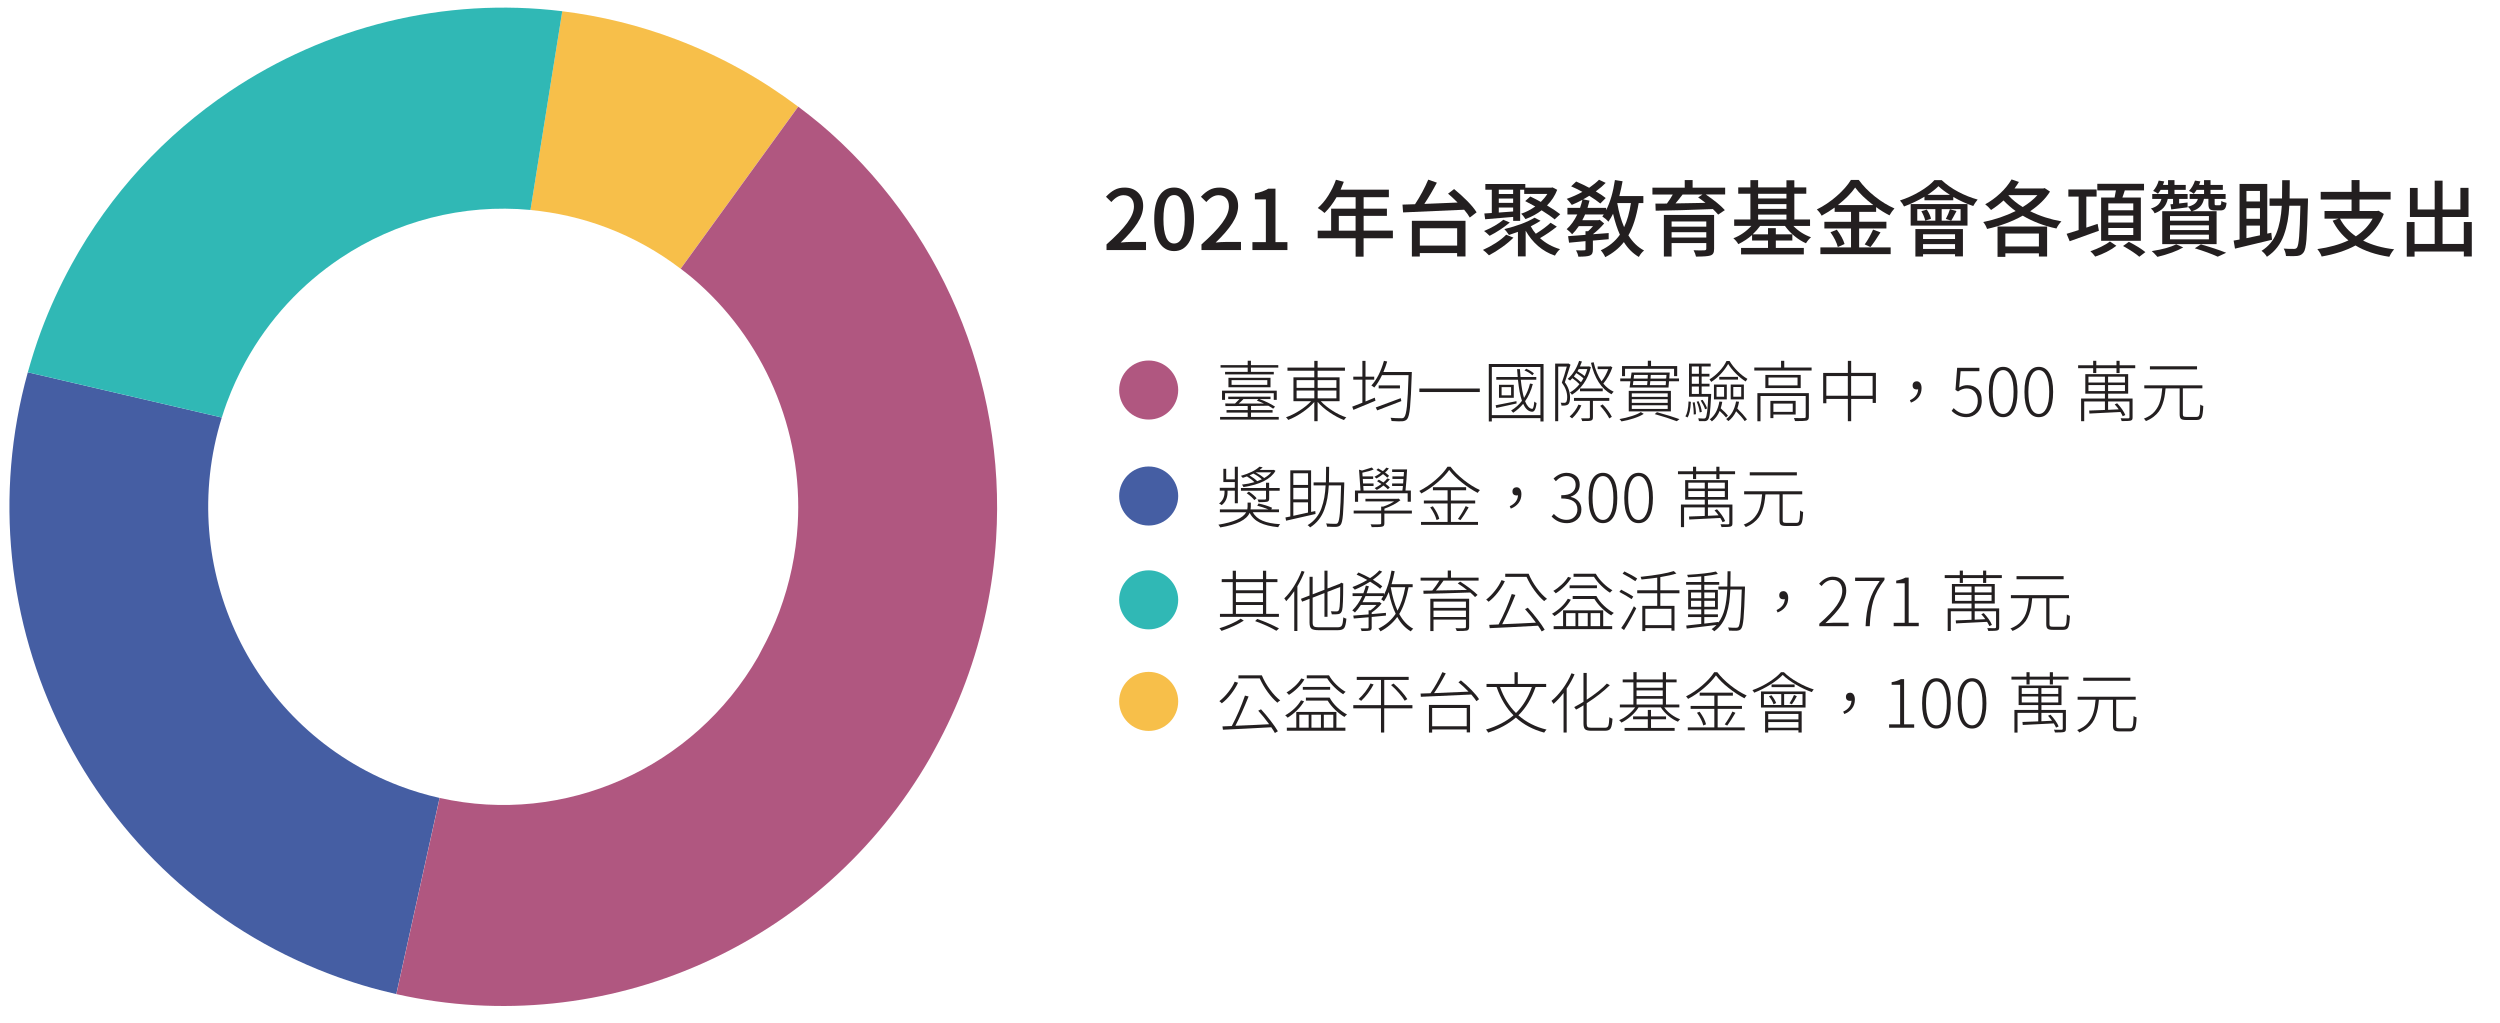
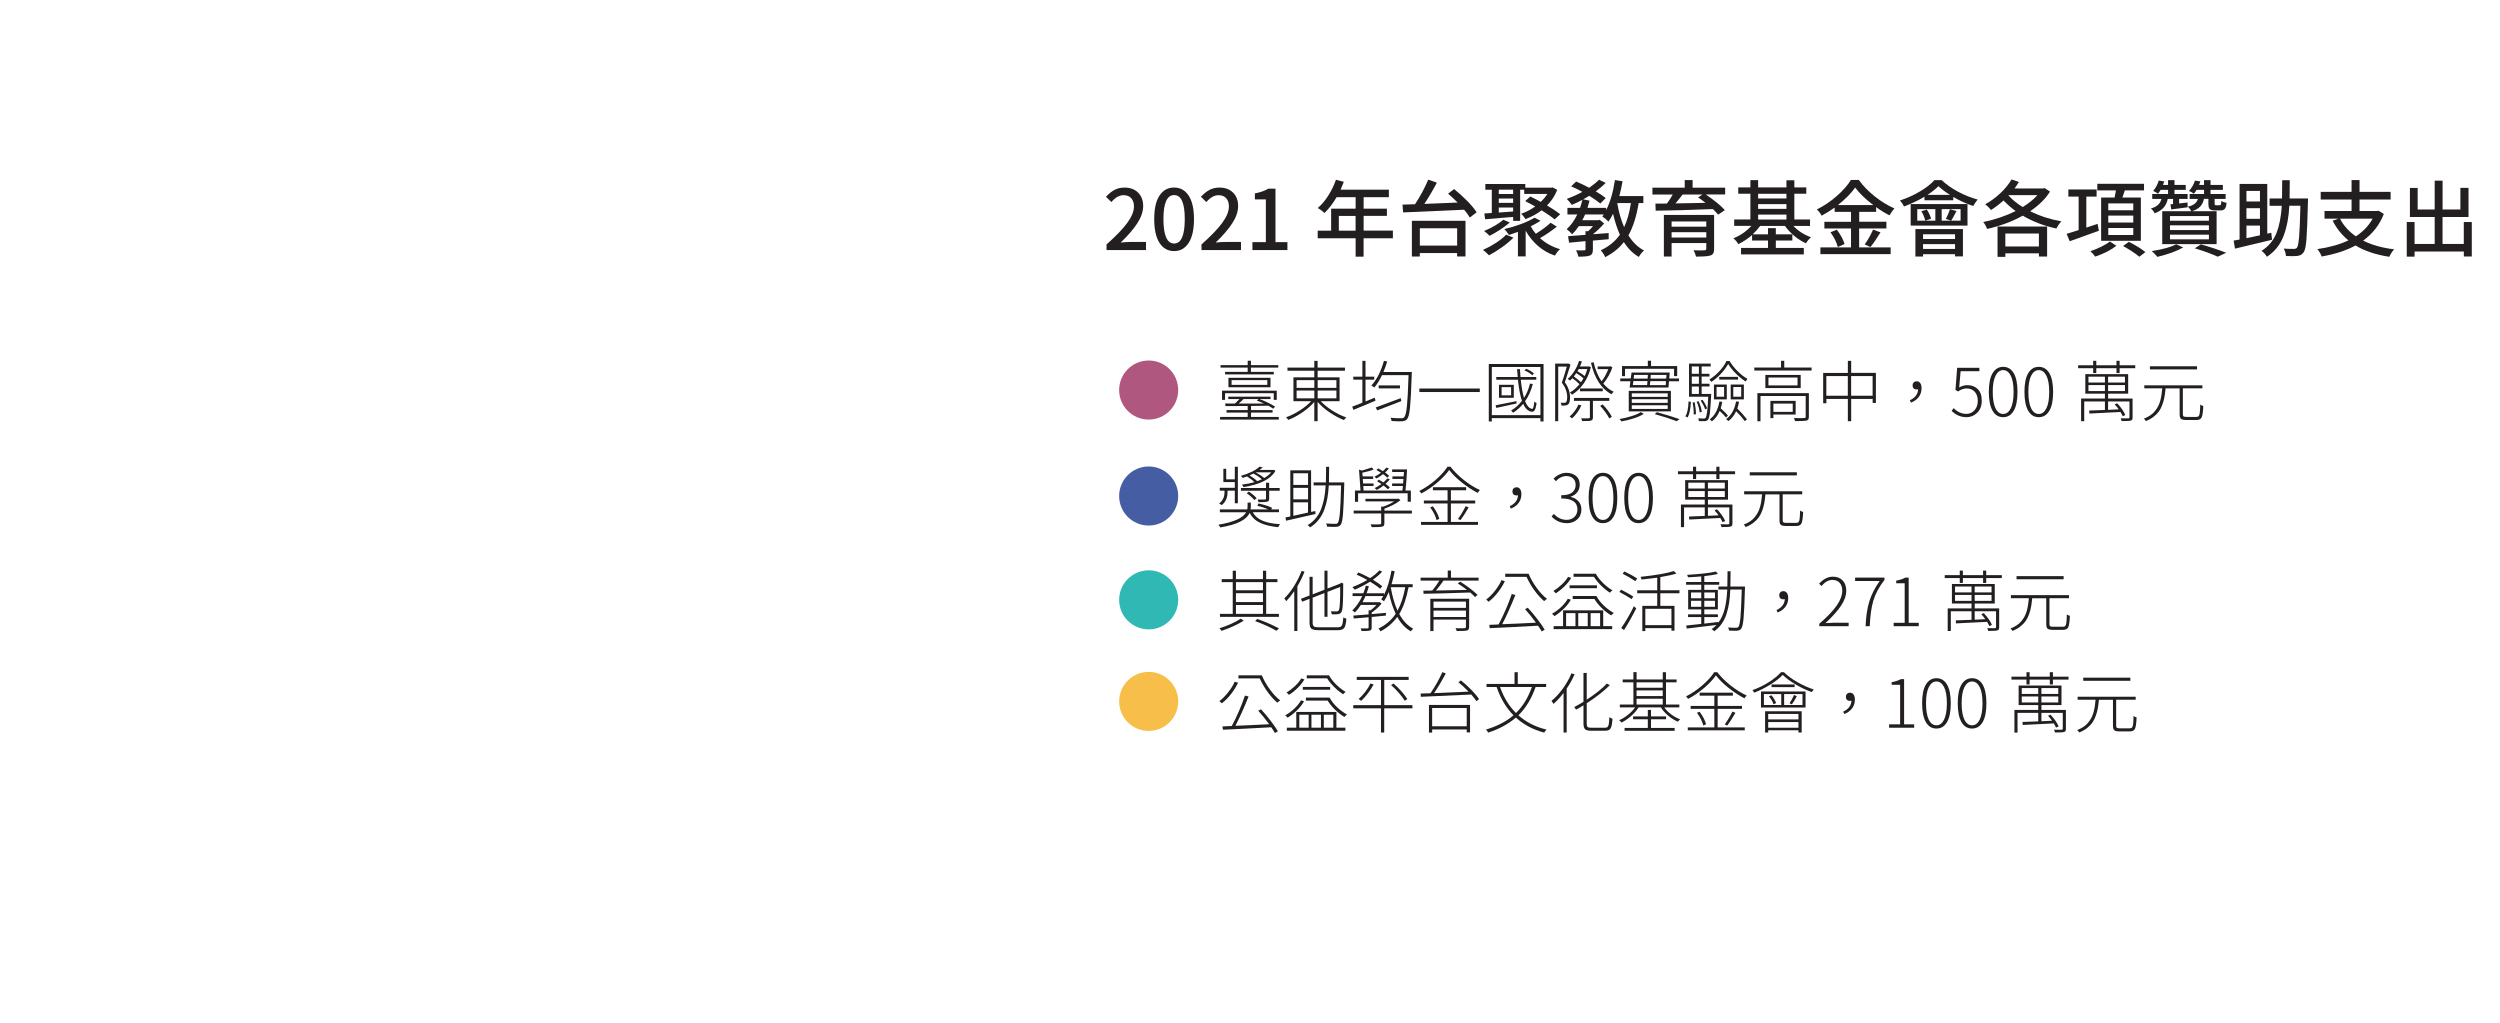
<svg xmlns="http://www.w3.org/2000/svg" id="Layer_1" viewBox="0 0 640 262">
  <defs>
    <style>.cls-1{fill:none;}.cls-2{clip-path:url(#clippath);}.cls-3{fill:#f7bf4a;}.cls-4{fill:#30b8b5;}.cls-5{fill:#b05780;}.cls-6{fill:#231f20;}.cls-7{fill:#455ea3;}.cls-8{clip-path:url(#clippath-1);}</style>
    <clipPath id="clippath">
-       <rect class="cls-1" x="2.41" y="1.95" width="688.59" height="255.59" />
-     </clipPath>
+       </clipPath>
    <clipPath id="clippath-1">
      <rect class="cls-1" x="2.41" y="1.95" width="688.59" height="255.59" />
    </clipPath>
  </defs>
  <g class="cls-2">
-     <path class="cls-3" d="M155.36,58.29c6.94,2.64,13.25,6.21,18.88,10.51l30.09-41.49c-9.3-7.01-19.68-12.85-31.08-17.18-9.67-3.67-19.5-6.05-29.32-7.25l-8.14,50.88c6.54,.62,13.12,2.08,19.57,4.53" />
+     <path class="cls-3" d="M155.36,58.29c6.94,2.64,13.25,6.21,18.88,10.51l30.09-41.49l-8.14,50.88c6.54,.62,13.12,2.08,19.57,4.53" />
    <path class="cls-7" d="M102.27,201.19c-37.73-14.33-57.44-55.91-45.49-94.3L7.12,95.31c-17.57,63.19,15.35,130.54,77.25,154.04,5.65,2.14,11.36,3.85,17.08,5.14l11.08-50.22c-3.44-.77-6.87-1.79-10.27-3.08" />
    <path class="cls-5" d="M209.8,31.6c-.8-.67-1.63-1.32-2.44-1.98-.99-.79-2-1.56-3.01-2.32l-30.09,41.49c.59,.45,1.19,.91,1.77,1.38,.39,.31,.78,.62,1.16,.94l26.5-32.1-26.5,32.1c18.35,15.47,28.48,39.05,27.02,63.25-.45,7.42-1.98,14.89-4.7,22.21-1.3,3.49-2.87,6.79-4.6,9.96-.02,.04-.04,.08-.06,.12-.26,.49-.5,1-.77,1.48-16.41,28.58-49.49,43.34-81.53,36.14l-11.08,50.22c53.68,12.1,109.13-12.6,136.62-60.47,.45-.79,.88-1.6,1.32-2.41l-35.82-20.07,35.82,20.07c2.94-5.38,5.56-11.02,7.76-16.95,4.5-12.1,7.04-24.46,7.83-36.72,2.6-40.68-14.36-80.35-45.18-106.34" />
    <path class="cls-4" d="M58.14,102.9c1.33-3.57,2.9-6.99,4.68-10.23,6.02-10.98,14.47-19.99,24.39-26.61,14.14-9.43,31.27-13.95,48.59-12.31L143.94,2.87c-30.33-3.71-60.5,3.95-85.19,20.55-16.44,11.06-30.46,26.05-40.45,44.31-2.96,5.42-5.59,11.11-7.81,17.08-1.29,3.48-2.39,6.99-3.37,10.5l49.66,11.58c.41-1.33,.86-2.66,1.35-3.99" />
  </g>
  <g>
    <path class="cls-6" d="M283.27,64.01v-1.44c2.39-2.11,4.16-3.95,5.3-5.5,1.15-1.56,1.72-2.97,1.72-4.23,0-.88-.23-1.57-.69-2.09-.46-.52-1.12-.78-1.98-.78-1.06,0-2.09,.58-3.11,1.75l-1.38-1.35c.72-.78,1.46-1.37,2.2-1.76,.74-.4,1.6-.59,2.57-.59,1.43,0,2.58,.43,3.45,1.29,.87,.86,1.3,2,1.3,3.42s-.5,2.89-1.5,4.43c-1,1.54-2.42,3.18-4.25,4.93,.95-.1,1.8-.15,2.56-.15h3.92v2.08h-10.13Z" />
    <path class="cls-6" d="M300.57,64.28c-1.58,0-2.83-.7-3.73-2.09-.9-1.4-1.36-3.43-1.36-6.1s.45-4.67,1.36-6.03c.9-1.37,2.15-2.05,3.73-2.05s2.81,.69,3.72,2.06c.91,1.38,1.37,3.38,1.37,6.02s-.46,4.7-1.37,6.1c-.91,1.4-2.15,2.09-3.72,2.09Zm0-1.94c1.82,0,2.73-2.08,2.73-6.25s-.91-6.15-2.73-6.15-2.73,2.05-2.73,6.15,.91,6.25,2.73,6.25Z" />
    <path class="cls-6" d="M307.58,64.01v-1.44c2.39-2.11,4.16-3.95,5.3-5.5,1.15-1.56,1.72-2.97,1.72-4.23,0-.88-.23-1.57-.69-2.09-.46-.52-1.12-.78-1.98-.78-1.06,0-2.09,.58-3.11,1.75l-1.38-1.35c.72-.78,1.46-1.37,2.2-1.76,.74-.4,1.6-.59,2.57-.59,1.43,0,2.58,.43,3.45,1.29,.87,.86,1.3,2,1.3,3.42s-.5,2.89-1.5,4.43c-1,1.54-2.42,3.18-4.25,4.93,.95-.1,1.8-.15,2.56-.15h3.92v2.08h-10.13Z" />
    <path class="cls-6" d="M320.62,64.01v-2.02h3.44v-10.94h-2.81v-1.54c1.4-.26,2.54-.67,3.42-1.21h1.85v13.69h3.06v2.02h-8.96Z" />
    <path class="cls-6" d="M356.58,59.05v1.94h-7.5v4.71h-2.04v-4.71h-9.71v-1.94h3.44v-5.63h6.27v-2.94h-4.88c-.9,1.57-1.93,2.92-3.08,4.04-.57-.51-1.15-.94-1.73-1.27,.97-.83,1.87-1.89,2.68-3.17s1.47-2.63,1.97-4.06l2.02,.52c-.08,.21-.36,.88-.83,2.02h12.36v1.92h-6.46v2.94h5.96v1.85h-5.96v3.77h7.5Zm-13.84,0h4.29v-3.77h-4.29v3.77Z" />
    <path class="cls-6" d="M370.71,49.57l1.54-1.17c1.15,.93,2.27,1.95,3.36,3.04,1.08,1.1,1.88,2.07,2.4,2.92l-1.75,1.33c-.33-.6-.81-1.26-1.44-2-2.97,.14-8.18,.37-15.63,.69l-.15-2,3.21-.1c1.36-2.08,2.49-4.18,3.38-6.29l2.21,.77c-.99,1.89-2.06,3.7-3.21,5.44,1.93-.07,4.77-.19,8.52-.35-.9-.9-1.72-1.66-2.44-2.27Zm-9.27,16.11v-9.15h13.73v9.13h-2.15v-.88h-9.55v.9h-2.04Zm11.59-7.25h-9.55v4.44h9.55v-4.44Z" />
    <path class="cls-6" d="M385.59,60.09l1.85,.75c-.81,.82-1.79,1.64-2.94,2.46-1.15,.82-2.26,1.51-3.33,2.06-.57-.61-1.08-1.07-1.54-1.38,1.11-.49,2.21-1.08,3.28-1.77,1.08-.7,1.97-1.4,2.68-2.13Zm-.73-3.83l1.65,.71c-1.65,1.36-3.38,2.49-5.17,3.4-.58-.58-1.06-.99-1.42-1.23,2.01-.85,3.66-1.81,4.94-2.88Zm-4.88-1.61l1.92-.12v-5.96h-1.65v-1.46h10.23v.94h6.63l.33-.08,1.21,.62c-.58,1.51-1.45,2.85-2.61,4,1.53,.92,2.65,1.67,3.38,2.25l-1.44,1.33c-.75-.64-1.86-1.42-3.33-2.33-1.14,.89-2.51,1.64-4.13,2.25-.4-.64-.77-1.1-1.1-1.38,1.2-.39,2.4-1.01,3.61-1.85-1.1-.61-1.96-1.07-2.58-1.38l1.31-1.17c.97,.46,1.87,.92,2.69,1.38,.68-.67,1.24-1.35,1.67-2.04h-5.92v-1.08h-1.04v7.98h-1.79v-1.02c-3.54,.31-5.93,.51-7.17,.6l-.21-1.48Zm7.38-6.09h-3.67v1.1h3.67v-1.1Zm-3.67,2.27v1.11h3.67v-1.11h-3.67Zm0,2.29v1.29c1.95-.14,3.17-.23,3.67-.27v-1.02h-3.67Zm13.26,3.9l1.6,1c-1.39,1.11-2.83,2.09-4.31,2.94,1.42,1.29,3.13,2.24,5.13,2.83-.44,.36-.88,.91-1.31,1.65-1.61-.54-3.05-1.37-4.33-2.47-1.27-1.11-2.32-2.41-3.16-3.91v6.57h-1.98v-6.27c-.88,.32-1.64,.58-2.29,.79-.49-.72-.88-1.22-1.19-1.5,3.28-.81,5.86-1.78,7.73-2.92l1.54,.79c-.45,.31-1.28,.78-2.5,1.42,.36,.7,.79,1.33,1.29,1.9,1.57-.97,2.83-1.91,3.77-2.81Z" />
    <path class="cls-6" d="M420.71,51.98h-1.21c-.57,3.46-1.45,6.22-2.63,8.27,1.1,1.76,2.44,3.06,4.02,3.88-.46,.33-.91,.88-1.35,1.65-1.53-.9-2.81-2.17-3.83-3.81-1.21,1.56-2.8,2.84-4.77,3.86-.1-.24-.26-.54-.5-.91-.24-.37-.45-.65-.65-.84,2.07-.96,3.7-2.29,4.9-4-.68-1.5-1.26-3.29-1.75-5.36-.32,.68-.72,1.36-1.19,2.04-.42-.5-.94-.95-1.56-1.35l.38-.5h-4.79c-.11,.29-.35,.78-.71,1.46h4.11l.35-.1,1.13,.94c-.85,1-1.81,1.92-2.88,2.75,.39-.03,.81-.06,1.26-.09,.45-.03,.95-.07,1.5-.11,.55-.04,.98-.08,1.28-.1v1.58l-4.04,.35v2.27c0,.46-.06,.81-.18,1.04s-.34,.42-.66,.54c-.45,.18-1.4,.27-2.88,.27-.12-.63-.33-1.17-.6-1.63,1.08,.03,1.79,.03,2.1,0,.14,0,.23-.02,.27-.05,.04-.04,.06-.11,.06-.22v-2.08l-4.21,.4-.25-1.67c.47-.03,1.25-.08,2.34-.17,1.09-.08,1.79-.14,2.12-.17v-.94h.67c.42-.36,.83-.79,1.25-1.29h-3.63c-.58,.85-1.15,1.54-1.71,2.08-.32-.39-.79-.83-1.4-1.31,1.04-.92,1.95-2.17,2.71-3.75h-2.52v-1.69h3.23c.25-.74,.45-1.42,.6-2.06-.93,.5-1.83,.93-2.71,1.29-.53-.72-.96-1.24-1.29-1.54,1.43-.51,2.76-1.11,4-1.79-.88-.5-1.83-.97-2.88-1.42l1.29-1.23c1.28,.56,2.39,1.09,3.33,1.6,1.11-.78,1.95-1.47,2.52-2.06l1.71,.81c-.62,.65-1.47,1.38-2.54,2.17,1.21,.72,2.06,1.29,2.54,1.71l-1.38,1.4c-.7-.58-1.64-1.24-2.83-1.98-.12,.07-.29,.17-.5,.3-.21,.13-.4,.25-.57,.34-.17,.1-.34,.19-.51,.27l1.65,.33c-.1,.43-.27,1.05-.52,1.86h4.77v.58c1.04-2.03,1.79-4.6,2.25-7.71l1.96,.31c-.21,1.21-.49,2.47-.83,3.79h6.15v1.79Zm-6.69,0v.04c.39,2.28,.97,4.32,1.75,6.13,.78-1.61,1.36-3.67,1.75-6.17h-3.5Z" />
    <path class="cls-6" d="M441.64,48.04v1.75h-4.96c2.2,1.49,3.82,2.82,4.88,4l-1.71,1.15c-.42-.49-.87-.96-1.35-1.42-6,.24-10.89,.38-14.65,.42l-.06-1.81c.28,0,.74,0,1.4-.01s1.17-.01,1.54-.01c.57-.76,1.07-1.54,1.5-2.31h-5.21v-1.75h8.27v-1.96h2.02v1.96h8.34Zm-2.83,7v8.67c0,.5-.07,.88-.22,1.15-.15,.26-.41,.45-.78,.56-.56,.18-1.77,.27-3.63,.27-.11-.51-.32-1.06-.62-1.63,1.12,.06,2.04,.06,2.75,.02,.33,0,.5-.13,.5-.4v-1.46h-8.88v3.46h-1.98v-10.65h12.86Zm-2,1.65h-8.88v1.33h8.88v-1.33Zm-8.88,4.11h8.88v-1.35h-8.88v1.35Zm7.92-11h-5.11c-.65,.86-1.26,1.62-1.81,2.27,.89-.01,2.22-.04,3.98-.07,1.76-.03,2.99-.06,3.69-.07-.58-.47-1.21-.94-1.88-1.4l1.12-.73Z" />
    <path class="cls-6" d="M463.37,57.84h-4.27c1.26,1.31,2.77,2.27,4.52,2.9-.49,.42-.92,.93-1.29,1.54-1.01-.45-2-1.06-2.96-1.86-.96-.79-1.76-1.65-2.42-2.58h-6.36c-.49,.69-1.12,1.41-1.9,2.15h3.92v-1.58h2v1.58h4.23v1.58h-4.23v1.9h7.17v1.65h-16.07v-1.65h6.9v-1.9h-4.08v-1.4c-1.01,.9-2.19,1.68-3.52,2.33-.33-.58-.76-1.08-1.27-1.5,1.74-.67,3.27-1.72,4.61-3.17h-4.4v-1.65h4.15v-6.59h-3.11v-1.62h3.11v-1.86h1.98v1.86h7.25v-1.83h2.02v1.83h3.06v1.62h-3.06v6.59h4.02v1.65Zm-6.04-8.23h-7.25v1.19h7.25v-1.19Zm-7.25,2.65v1.21h7.25v-1.21h-7.25Zm0,2.67v1.27h7.25v-1.27h-7.25Z" />
    <path class="cls-6" d="M475.94,58.49v4.84h8.07v1.73h-17.99v-1.73h7.84v-4.84h-6.82v-1.71h6.82v-2.54h-4.19v-1.1c-.99,.71-2.1,1.4-3.33,2.08-.28-.55-.69-1.09-1.23-1.6,1.78-.88,3.47-2.01,5.08-3.42,1.6-1.4,2.82-2.78,3.64-4.13h2.02c1.11,1.53,2.49,2.94,4.13,4.24,1.64,1.3,3.31,2.32,5,3.05-.46,.5-.88,1.09-1.27,1.77-1.2-.61-2.33-1.31-3.42-2.11v1.21h-4.33v2.54h6.96v1.71h-6.96Zm-7.34,.96l1.63-.65c1.01,1.36,1.67,2.58,1.98,3.67l-1.73,.77c-.28-1.12-.9-2.39-1.88-3.79Zm1.9-6.96h9.05c-2.03-1.54-3.57-3.04-4.63-4.48-1.01,1.46-2.49,2.95-4.42,4.48Zm8.32,10.75l-1.46-.67c.78-1.07,1.49-2.33,2.15-3.79l1.9,.71c-1,1.62-1.86,2.88-2.58,3.75Z" />
    <path class="cls-6" d="M495.22,46.11h1.85c1.17,1.11,2.57,2.1,4.22,2.98,1.65,.88,3.31,1.54,4.99,2-.45,.53-.82,1.08-1.13,1.65-1.72-.57-3.42-1.34-5.11-2.31v.83h-7.38v-.9c-1.56,.94-3.3,1.78-5.23,2.5-.24-.51-.58-1.03-1.04-1.54,1.76-.57,3.46-1.33,5.08-2.29,1.62-.96,2.87-1.93,3.74-2.92Zm-6.09,11.65v-5.52h14.55v5.52h-14.55Zm1.21,7.92v-7.04h12.17v7h-2.02v-.56h-8.19v.6h-1.96Zm.48-12.15v2.96h4.63v-2.96h-4.63Zm1.04,.54l1.4-.42c.56,.83,.92,1.62,1.08,2.35l-1.48,.48c-.18-.79-.51-1.6-1-2.42Zm8.63,5.9h-8.19v1.21h8.19v-1.21Zm-8.19,3.75h8.19v-1.23h-8.19v1.23Zm1.15-13.84h5.73c-1.21-.76-2.19-1.5-2.94-2.21-.72,.72-1.65,1.46-2.79,2.21Zm8.46,6.61v-2.96h-4.84v2.96h4.84Zm-2.71-2.92l1.67,.46c-.68,1.29-1.13,2.11-1.36,2.46l-1.38-.44c.47-.9,.83-1.73,1.06-2.48Z" />
    <path class="cls-6" d="M523.4,48.13l1.4,.92c-1.15,1.85-2.85,3.52-5.08,5.02,2.5,1.24,5.17,2.1,8,2.6-.54,.57-.97,1.18-1.27,1.83-3.17-.67-6.04-1.76-8.63-3.29-2.68,1.5-5.72,2.63-9.13,3.4-.26-.72-.59-1.31-.98-1.77,2.95-.6,5.71-1.54,8.3-2.81-1.06-.75-2.09-1.65-3.11-2.71-.97,.89-2.04,1.7-3.19,2.44-.51-.62-1.01-1.11-1.5-1.46,1.36-.75,2.64-1.68,3.84-2.8s2.17-2.31,2.91-3.57l1.88,.65c-.26,.45-.64,1-1.12,1.67h7.36l.33-.1Zm-12.03,17.61v-7.75h12.69v7.69h-2.1v-.83h-8.59v.9h-2Zm10.59-5.96h-8.59v3.31h8.59v-3.31Zm-7.73-9.82l-.06,.08c1.03,1.13,2.24,2.11,3.65,2.96,1.54-.94,2.79-1.96,3.75-3.04h-7.34Z" />
    <path class="cls-6" d="M536.99,57.32l.33,1.75c-3.45,1.25-5.94,2.15-7.48,2.69l-.79-1.9c.76-.22,1.79-.54,3.08-.96v-8.57h-2.63v-1.83h7.23v1.83h-2.63v7.94l2.88-.96Zm3.15,4.5l1.65,1.1c-1.5,1.15-3.31,2.08-5.42,2.77-.38-.53-.79-.99-1.23-1.38,.92-.31,1.85-.69,2.8-1.16,.95-.47,1.68-.91,2.2-1.34Zm-2.25-11.25h3.44c.15-.74,.27-1.35,.35-1.83h-4.77v-1.69h11.96v1.69h-4.92c-.07,.24-.18,.56-.32,.98-.15,.42-.25,.7-.3,.85h4.73v11.07h-10.17v-11.07Zm8.23,3.25v-1.75h-6.4v1.75h6.4Zm0,3.15v-1.77h-6.4v1.77h6.4Zm0,3.19v-1.79h-6.4v1.79h6.4Zm-2.61,2.81l1.48-1.06c1.76,.89,3.17,1.77,4.23,2.63l-1.56,1.19c-.85-.75-2.23-1.67-4.15-2.75Z" />
    <path class="cls-6" d="M556.31,50.92h-1.36c-.19,.9-.55,1.65-1.07,2.24-.52,.59-1.29,1.07-2.3,1.45-.18-.44-.5-.85-.96-1.23,.82-.24,1.44-.56,1.86-.96,.42-.4,.7-.9,.85-1.5h-2.36v-1.25h4.06v-1.06h-1.9c-.15,.26-.38,.59-.69,.98-.35-.28-.76-.51-1.23-.71,.65-.75,1.13-1.63,1.42-2.65l1.42,.21c-.04,.1-.1,.25-.17,.45-.07,.2-.12,.35-.15,.45h1.29v-1.23h1.65v1.23h2.88v1.27h-2.88v1.06h3.36v1.25h-2.17v1.17c.26-.03,.65-.07,1.15-.14s.83-.1,1-.11l.02,1.23c-.58,.08-1.38,.19-2.4,.31-1.01,.12-1.61,.2-1.79,.23l-.21-1.31,.67-.06v-1.31Zm.81,11.63l1.79,.79c-1.61,.93-3.81,1.74-6.61,2.42-.68-.78-1.17-1.27-1.46-1.48,2.76-.43,4.86-1.01,6.27-1.73Zm-3.56-8.48h7.4c-.21-.45-.5-.83-.88-1.15,.78-.19,1.37-.45,1.77-.77,.4-.32,.67-.73,.81-1.23h-2.11v-1.25h3.69v-1.06h-1.9c-.24,.38-.48,.71-.73,1-.38-.32-.79-.56-1.23-.73,.67-.71,1.18-1.59,1.54-2.65l1.38,.21c-.04,.1-.1,.25-.17,.45s-.12,.35-.15,.45h1.25v-1.23h1.67v1.23h3.15v1.27h-3.15v1.06h3.86v1.25h-2.81v1.21c0,.18,.02,.29,.06,.34,.04,.05,.14,.07,.29,.07h.94c.15,0,.26-.06,.31-.19,.06-.12,.1-.43,.12-.92,.26,.21,.71,.38,1.33,.5-.07,.75-.22,1.26-.45,1.53-.23,.27-.59,.41-1.09,.41h-1.4c-.7,0-1.15-.12-1.38-.35s-.33-.7-.33-1.38v-1.23h-1.13c-.17,.78-.48,1.42-.93,1.92-.45,.5-1.14,.91-2.07,1.23h6.23v8.44h-13.92v-8.44Zm11.92,2.44v-1.19h-9.96v1.19h9.96Zm0,2.38v-1.21h-9.96v1.21h9.96Zm0,2.38v-1.19h-9.96v1.19h9.96Zm-3.61,2.29l1.56-1c2.46,.7,4.62,1.41,6.48,2.15l-2.17,1c-1.58-.72-3.54-1.44-5.88-2.15Z" />
    <path class="cls-6" d="M581.45,59.59l.19,1.79c-3.71,.9-6.87,1.66-9.48,2.27l-.35-2.06c.78-.14,1.29-.23,1.52-.27v-14.24h7.09v12.73l1.04-.23Zm-2.9-10.71h-3.46v2.69h3.46v-2.69Zm0,7.13v-2.71h-3.46v2.71h3.46Zm-3.46,1.75v3.21c1.96-.42,3.11-.66,3.46-.73v-2.48h-3.46Zm11.07-6.96h4.69c-.01,.46-.02,.77-.02,.94-.11,4.6-.24,7.78-.38,9.54-.14,1.76-.38,2.86-.71,3.3-.22,.31-.46,.52-.7,.66-.24,.13-.55,.23-.93,.28-.53,.07-1.49,.08-2.9,.02-.06-.68-.25-1.31-.58-1.9,.74,.06,1.61,.08,2.61,.08,.35,.01,.61-.1,.79-.33,.24-.32,.42-1.27,.55-2.86,.13-1.58,.24-4.2,.32-7.86h-2.83c-.08,1.5-.23,2.84-.45,4.02s-.53,2.35-.95,3.51-.99,2.2-1.71,3.13-1.6,1.73-2.63,2.41c-.35-.6-.81-1.1-1.38-1.52,1.79-1.14,3.06-2.65,3.81-4.53,.75-1.88,1.21-4.22,1.38-7.01h-3.13v-1.88h3.19c.03-1,.04-2.56,.04-4.67h1.94c0,2.11-.01,3.67-.04,4.67Z" />
    <path class="cls-6" d="M608.88,53.94l1.38,.83c-1.07,2.77-2.83,5.04-5.29,6.82,2.25,1.14,4.9,1.88,7.94,2.23-.44,.46-.86,1.1-1.25,1.92-3.45-.53-6.33-1.49-8.65-2.9-2.33,1.28-5.22,2.22-8.67,2.83-.2-.61-.56-1.24-1.1-1.9,3.04-.43,5.7-1.17,7.96-2.23-1.71-1.4-3.06-3.08-4.04-5.04l1.48-.52h-3.56v-1.96h6.92v-2.94h-7.9v-1.96h7.9v-3.02h2.04v3.02h7.96v1.96h-7.96v2.94h4.5l.35-.08Zm-1.48,2.04h-8.36c.92,1.78,2.27,3.29,4.06,4.52,1.89-1.24,3.32-2.74,4.29-4.52Z" />
    <path class="cls-6" d="M630.74,56.84h2.04v8.82h-2.04v-1.27h-12.61v1.31h-2v-8.86h2v5.61h5.15v-6.9h-6.34v-7.44h1.98v5.52h4.36v-7.38h2.02v7.38h4.56v-5.54h2.08v7.46h-6.65v6.9h5.44v-5.61Z" />
  </g>
  <g>
    <path class="cls-6" d="M317.61,158.38l.8,.5c-1.47,.94-3.37,1.82-5.7,2.63-.12-.22-.31-.44-.55-.67,.97-.29,1.97-.67,3.01-1.13,1.04-.47,1.85-.91,2.44-1.33Zm9.79-1.23v.77h-15.09v-.77h3.27v-8.12h-2.82v-.77h2.82v-2.15h.82v2.15h6.92v-2.15h.82v2.15h2.88v.77h-2.88v8.12h3.27Zm-4.08-8.12h-6.92v2.08h6.92v-2.08Zm-6.92,2.83v2.27h6.92v-2.27h-6.92Zm0,3.02v2.27h6.92v-2.27h-6.92Zm4.92,4.12l.53-.55c2,.7,3.86,1.51,5.57,2.43l-.67,.6c-1.41-.84-3.22-1.67-5.44-2.48Z" />
    <path class="cls-6" d="M333.21,146.14l.75,.22c-.51,1.29-1.12,2.53-1.83,3.74v11.44h-.8v-10.2c-.69,1-1.38,1.86-2.07,2.57-.09-.21-.25-.45-.48-.72,.88-.84,1.71-1.89,2.49-3.14,.78-1.25,1.43-2.55,1.94-3.89Zm4.35,14.44h4.94c.52,0,.87-.16,1.03-.48,.17-.32,.29-1.01,.37-2.07,.23,.18,.49,.29,.78,.35-.1,1.18-.28,1.96-.55,2.36s-.82,.59-1.65,.59h-4.89c-.92,0-1.54-.13-1.87-.39-.32-.26-.48-.79-.48-1.59v-6.05l-1.9,.73-.3-.73,2.2-.85v-4.79h.8v4.49l3.02-1.17v-4.89h.78v4.57l3.2-1.23,.13-.1,.17-.17,.57,.25-.05,.17c0,3.74-.09,5.93-.27,6.59-.13,.64-.48,.99-1.03,1.05-.39,.06-.93,.07-1.62,.05-.04-.29-.13-.54-.25-.77,.19,.01,.68,.02,1.47,.02,.19,0,.33-.04,.43-.12,.1-.08,.18-.23,.25-.47,.17-.58,.25-2.47,.25-5.67l-3.25,1.25v6.39h-.78v-6.07l-3.02,1.17v6.37c0,.48,.1,.8,.3,.97,.2,.17,.61,.25,1.22,.25Z" />
    <path class="cls-6" d="M361.64,150.33h-1.05c-.56,2.88-1.35,5.16-2.38,6.85,.96,1.76,2.15,3.01,3.58,3.77-.25,.18-.45,.41-.62,.68-1.4-.81-2.56-2.04-3.47-3.7-1.11,1.53-2.54,2.77-4.3,3.7-.11-.25-.28-.48-.52-.72,1.86-.89,3.33-2.15,4.42-3.79-.72-1.48-1.32-3.33-1.78-5.55-.4,.96-.81,1.75-1.23,2.37-.22-.19-.46-.36-.7-.5,.21-.31,.39-.59,.53-.85h-4.55c-.18,.42-.43,.94-.77,1.57h4.2l.17-.03,.52,.38c-.67,.83-1.51,1.6-2.54,2.3v.4c.31-.02,.88-.07,1.72-.15,.83-.08,1.48-.13,1.93-.17v.7l-3.65,.35v2.67c0,.25-.03,.43-.1,.55-.07,.12-.19,.21-.37,.27-.23,.08-.94,.12-2.12,.12-.04-.25-.13-.47-.25-.68,.96,.02,1.56,.02,1.8,0,.17-.01,.25-.1,.25-.27v-2.58c-2.26,.19-3.52,.29-3.79,.32l-.13-.75c.38-.03,1.02-.08,1.92-.15,.9-.07,1.57-.12,2-.15v-1.05h.5c.54-.39,1.05-.84,1.52-1.37h-4c-.49,.76-1,1.4-1.52,1.93-.12-.14-.34-.32-.67-.53,1-.96,1.85-2.18,2.54-3.67h-2.47v-.73h2.77c.3-.82,.51-1.47,.63-1.95l.77,.17c-.14,.52-.34,1.12-.58,1.78h4.45v.4c.83-1.62,1.47-3.68,1.92-6.19l.82,.15c-.23,1.21-.5,2.32-.8,3.33h5.4v.77Zm-7.79-.23l-.53,.63c-.62-.56-1.48-1.16-2.58-1.82-1.26,.79-2.56,1.47-3.92,2.05-.38-.42-.58-.65-.6-.67,1.37-.52,2.63-1.13,3.79-1.82-.89-.51-1.79-.97-2.72-1.37l.48-.55c1.1,.48,2.09,.96,2.97,1.45,.97-.63,1.76-1.29,2.37-1.98l.73,.32c-.62,.69-1.42,1.38-2.38,2.07,1.09,.67,1.89,1.23,2.4,1.68Zm5.9,.23h-3.72c.42,2.4,1,4.4,1.73,6,.88-1.58,1.54-3.58,1.98-6Z" />
    <path class="cls-6" d="M378.52,147.88v.75h-9.04l.05,.02c-.69,.99-1.33,1.83-1.93,2.52,2.73-.03,5.38-.08,7.95-.15-.77-.6-1.56-1.16-2.37-1.67l.62-.45c.8,.49,1.63,1.06,2.48,1.71,.85,.65,1.51,1.21,1.98,1.69l-.65,.55c-.23-.27-.64-.66-1.22-1.17-5.06,.18-9.04,.29-11.96,.33l-.05-.8,2.28-.03c.62-.74,1.23-1.59,1.83-2.55h-4.82v-.75h6.95v-1.82h.83v1.82h7.05Zm-2.42,5.4v7.22c0,.51-.19,.82-.57,.92-.3,.08-1.17,.12-2.6,.12-.04-.16-.15-.39-.32-.72,1.04,.03,1.82,.03,2.32,0,.23-.01,.35-.12,.35-.32v-1.88h-8.3v2.93h-.82v-8.27h9.94Zm-.82,.73h-8.3v1.6h8.3v-1.6Zm-8.3,3.94h8.3v-1.63h-8.3v1.63Z" />
    <path class="cls-6" d="M384.37,148.51l.87,.27c-.44,.96-1.04,1.91-1.78,2.87s-1.54,1.76-2.38,2.4c-.17-.19-.37-.37-.62-.55,.81-.63,1.58-1.41,2.29-2.32,.72-.91,1.26-1.8,1.63-2.67Zm6.02,7.44l.73-.37c.81,.88,1.63,1.85,2.44,2.91,.82,1.06,1.44,1.96,1.88,2.71l-.77,.45c-.2-.38-.51-.87-.93-1.47-5.17,.29-9.29,.5-12.37,.63l-.12-.85c.26-.01,.66-.03,1.21-.05,.55-.02,.94-.04,1.18-.05,1.31-2.47,2.43-5.06,3.37-7.79l.93,.23c-1.2,2.99-2.33,5.49-3.38,7.5,3.16-.12,6.04-.26,8.64-.4-.86-1.19-1.79-2.35-2.8-3.47Zm-5.05-9.07h5.99c.51,1.25,1.21,2.46,2.08,3.65s1.76,2.12,2.63,2.78c-.31,.19-.56,.38-.73,.58-.82-.68-1.64-1.58-2.46-2.7-.82-1.12-1.5-2.3-2.06-3.52h-5.45v-.8Z" />
    <path class="cls-6" d="M401.36,153.28l.78,.25c-.46,.81-1.06,1.58-1.82,2.32s-1.55,1.36-2.38,1.88c-.17-.21-.38-.41-.63-.6,.83-.47,1.61-1.04,2.33-1.71s1.29-1.39,1.72-2.14Zm.07-5.6l.8,.25c-.45,.76-1.02,1.48-1.73,2.18-.71,.7-1.45,1.29-2.23,1.78-.2-.26-.41-.46-.62-.62,.76-.44,1.47-.98,2.15-1.62,.68-.63,1.22-1.29,1.62-1.97Zm8.99,8.57v4.04h2.3v.77h-14.99v-.77h2.42v-4.04h10.27Zm-9.5,.72v3.32h2.4v-3.32h-2.4Zm7.9-7.12v.73h-7v-.73h7Zm-6.19,2.73h6.05c.46,.87,1.1,1.7,1.93,2.48s1.68,1.41,2.53,1.85c-.28,.21-.5,.42-.67,.63-.8-.47-1.59-1.08-2.37-1.83-.78-.75-1.42-1.54-1.92-2.36h-5.57v-.78Zm.2-5.7h5.69c.46,.82,1.08,1.62,1.88,2.4s1.59,1.39,2.38,1.83c-.26,.2-.47,.41-.63,.62-.75-.47-1.49-1.06-2.23-1.79-.75-.73-1.37-1.49-1.87-2.28h-5.22v-.78Zm3.63,10.09h-2.43v3.32h2.43v-3.32Zm3.17,0h-2.43v3.32h2.43v-3.32Z" />
    <path class="cls-6" d="M418.13,152.71l-.45,.67c-.66-.46-1.69-1.07-3.12-1.85l.45-.58c1.54,.81,2.58,1.4,3.12,1.77Zm-2.38,8.59l-.72-.53c1.09-1.53,2.17-3.39,3.25-5.57l.6,.53c-.96,1.92-2,3.78-3.13,5.57Zm-.37-14.44l.47-.57c1.37,.66,2.46,1.26,3.27,1.82l-.48,.67c-.86-.6-1.94-1.24-3.25-1.92Zm14.56,5.02h-4.9v3.22h3.63v6.35h-.78v-.65h-6.69v.75h-.77v-6.45h3.82v-3.22h-5.12v-.78h5.12v-3.22c-.8,.12-2.14,.28-4.02,.47-.08-.28-.16-.51-.23-.68,3.95-.42,6.77-.92,8.49-1.48l.67,.63c-.98,.32-2.35,.63-4.12,.92v3.37h4.9v.78Zm-2.05,8.15v-4.17h-6.69v4.17h6.69Z" />
    <path class="cls-6" d="M446.71,150.14v.47c-.11,3.72-.23,6.29-.36,7.7-.13,1.41-.33,2.28-.61,2.63-.2,.31-.56,.48-1.07,.52-.47,.03-1.15,.02-2.03-.03-.02-.26-.11-.52-.25-.8,.73,.06,1.41,.08,2.03,.08,.29,0,.5-.08,.62-.23,.22-.28,.39-1.1,.52-2.48,.12-1.37,.23-3.73,.33-7.08h-2.93c-.06,1.23-.15,2.33-.29,3.29-.14,.96-.36,1.92-.66,2.88-.3,.96-.71,1.81-1.24,2.57-.53,.76-1.17,1.41-1.93,1.95-.18-.22-.4-.41-.67-.55,.48-.32,.89-.68,1.25-1.07-4.29,.52-6.83,.83-7.62,.92l-.13-.77c.94-.09,2.23-.23,3.85-.42v-1.75h-3.38v-.7h3.38v-1.27h-3.35v-4.99h3.35v-1.32h-3.88v-.7h3.88v-1.43c-.89,.09-2.02,.17-3.4,.23-.03-.21-.11-.42-.22-.63,3.37-.2,5.83-.48,7.39-.85l.48,.63c-.84,.2-2,.38-3.47,.55v1.5h3.82v.7h-3.82v1.32h3.47v4.99h-3.47v1.27h3.49v.7h-3.49v1.67c.43-.04,1.06-.12,1.89-.22,.83-.1,1.39-.17,1.69-.2v.2c.76-1,1.31-2.2,1.65-3.59,.34-1.4,.56-3.03,.65-4.91h-2.27v-.77h2.29c.03-.84,.05-2.15,.05-3.9h.78c0,1.33-.02,2.63-.05,3.9h3.72Zm-13.81,1.53v1.48h2.62v-1.48h-2.62Zm0,3.67h2.62v-1.53h-2.62v1.53Zm6.14-3.67h-2.74v1.48h2.74v-1.48Zm0,3.67v-1.53h-2.74v1.53h2.74Z" />
    <path class="cls-6" d="M455.07,156.8l-.28-.62c1.36-.63,2.06-1.57,2.12-2.8-.11,.03-.23,.05-.37,.05-.32,0-.58-.09-.77-.26-.19-.17-.28-.43-.28-.78s.1-.59,.3-.78,.45-.28,.75-.28c.39,0,.69,.16,.91,.48,.22,.32,.33,.74,.33,1.28,0,.88-.24,1.63-.73,2.27s-1.14,1.11-1.98,1.43Z" />
    <path class="cls-6" d="M465.74,160.3v-.62c2.07-1.79,3.57-3.36,4.49-4.71,.93-1.35,1.39-2.6,1.39-3.74,0-.82-.21-1.49-.64-2-.43-.51-1.06-.77-1.89-.77-1,0-1.92,.52-2.77,1.57l-.63-.6c1.09-1.2,2.26-1.8,3.5-1.8,1.08,0,1.92,.32,2.53,.97s.92,1.51,.92,2.6c0,1.25-.44,2.53-1.33,3.86-.89,1.33-2.22,2.82-4,4.46,.91-.07,1.6-.1,2.05-.1h3.89v.88h-7.5Z" />
    <path class="cls-6" d="M477.59,160.3c.1-2.5,.42-4.63,.97-6.38,.54-1.75,1.43-3.48,2.65-5.19h-6.3v-.87h7.52v.58c-1.4,1.83-2.35,3.61-2.86,5.34-.51,1.72-.81,3.9-.91,6.52h-1.07Z" />
    <path class="cls-6" d="M484.78,160.3v-.87h2.82v-10.12h-2.17v-.67c.91-.16,1.7-.42,2.37-.78h.82v11.57h2.58v.87h-6.42Z" />
    <path class="cls-6" d="M508.47,147.23h4v.75h-4v1.25h-.8v-1.25h-5.17v1.25h-.8v-1.25h-3.85v-.75h3.85v-1.15h.8v1.15h5.17v-1.15h.8v1.15Zm3.32,8.52v4.8c0,.26-.03,.44-.09,.56-.06,.12-.19,.21-.38,.28-.29,.09-1.07,.13-2.33,.13-.03-.18-.12-.42-.25-.72,.66,.01,1.31,.02,1.95,.02,.2-.01,.3-.11,.3-.28v-4.05h-5.47v2.15l2.72-.13c-.29-.42-.63-.84-1.03-1.27l.63-.28c.44,.46,.86,.97,1.26,1.53,.39,.57,.67,1.06,.83,1.48l-.67,.3c-.1-.26-.29-.62-.57-1.08-4.86,.25-7.51,.38-7.95,.4l-.07-.77c1.28-.04,2.62-.09,4.04-.15v-2.18h-5.3v5.05h-.8v-5.79h6.1v-1.25h-5.02v-5h10.97v5h-5.13v1.25h6.27Zm-11.3-5.6v1.5h4.22v-1.5h-4.22Zm0,3.68h4.22v-1.53h-4.22v1.53Zm9.35-2.18v-1.5h-4.32v1.5h4.32Zm0,2.18v-1.53h-4.32v1.53h4.32Z" />
    <path class="cls-6" d="M525.56,160.45h2.6c.27,0,.46-.08,.58-.24s.21-.45,.26-.87c.05-.42,.09-1.1,.11-2.06,.23,.19,.49,.31,.78,.37-.06,1.45-.19,2.4-.4,2.88-.21,.47-.64,.71-1.3,.71h-2.68c-.66,0-1.1-.1-1.33-.3s-.34-.59-.34-1.17v-6.62h-3.6c-.08,.82-.17,1.55-.28,2.18-.11,.63-.29,1.28-.53,1.94-.24,.67-.53,1.25-.88,1.74-.35,.49-.81,.96-1.38,1.4-.57,.44-1.22,.81-1.97,1.11-.13-.26-.31-.46-.53-.62,.6-.23,1.14-.51,1.61-.82s.87-.66,1.19-1.06,.6-.8,.83-1.23,.41-.9,.56-1.43c.14-.53,.26-1.05,.33-1.54,.08-.49,.14-1.05,.2-1.68h-4.6v-.78h14.87v.78h-5v6.62c0,.28,.06,.46,.17,.55,.12,.09,.36,.13,.73,.13Zm2.73-12.96v.8h-12.06v-.8h12.06Z" />
  </g>
  <g>
    <path class="cls-6" d="M316.07,174.51l.87,.27c-.44,.96-1.04,1.91-1.78,2.87s-1.54,1.76-2.38,2.4c-.17-.19-.37-.37-.62-.55,.81-.63,1.58-1.41,2.29-2.32,.72-.91,1.26-1.8,1.63-2.67Zm6.02,7.44l.73-.37c.81,.88,1.63,1.85,2.44,2.91,.82,1.06,1.44,1.96,1.88,2.71l-.77,.45c-.2-.38-.51-.87-.93-1.47-5.17,.29-9.29,.5-12.37,.63l-.12-.85c.26-.01,.66-.03,1.21-.05,.55-.02,.94-.04,1.18-.05,1.31-2.47,2.43-5.06,3.37-7.79l.93,.23c-1.2,2.99-2.33,5.49-3.38,7.5,3.16-.12,6.04-.26,8.64-.4-.86-1.19-1.79-2.35-2.8-3.47Zm-5.05-9.07h5.99c.51,1.25,1.21,2.46,2.08,3.65s1.76,2.12,2.63,2.78c-.31,.19-.56,.38-.73,.58-.82-.68-1.64-1.58-2.46-2.7-.82-1.12-1.5-2.3-2.06-3.52h-5.45v-.8Z" />
    <path class="cls-6" d="M333.06,179.28l.78,.25c-.46,.81-1.06,1.58-1.82,2.32s-1.55,1.36-2.38,1.88c-.17-.21-.38-.41-.63-.6,.83-.47,1.61-1.04,2.33-1.71s1.29-1.39,1.72-2.14Zm.07-5.6l.8,.25c-.45,.76-1.02,1.48-1.73,2.18-.71,.7-1.45,1.29-2.23,1.78-.2-.26-.41-.46-.62-.62,.76-.44,1.47-.98,2.15-1.62,.68-.63,1.22-1.29,1.62-1.97Zm8.99,8.57v4.04h2.3v.77h-14.99v-.77h2.42v-4.04h10.27Zm-9.5,.72v3.32h2.4v-3.32h-2.4Zm7.9-7.12v.73h-7v-.73h7Zm-6.19,2.73h6.05c.46,.87,1.1,1.7,1.93,2.48s1.68,1.41,2.53,1.85c-.28,.21-.5,.42-.67,.63-.8-.47-1.59-1.08-2.37-1.83-.78-.75-1.42-1.54-1.92-2.36h-5.57v-.78Zm.2-5.7h5.69c.46,.82,1.08,1.62,1.88,2.4s1.59,1.39,2.38,1.83c-.26,.2-.47,.41-.63,.62-.75-.47-1.49-1.06-2.23-1.79-.75-.73-1.37-1.49-1.87-2.28h-5.22v-.78Zm3.63,10.09h-2.43v3.32h2.43v-3.32Zm3.17,0h-2.43v3.32h2.43v-3.32Z" />
    <path class="cls-6" d="M361.58,180.51v.82h-7.22v6.2h-.83v-6.2h-7.09v-.82h7.09v-6.44h-6.2v-.8h13.29v.8h-6.25v6.44h7.22Zm-10.74-5.54l.8,.25c-.37,.72-.84,1.46-1.42,2.23-.58,.76-1.17,1.42-1.77,1.98-.17-.17-.38-.32-.65-.47,.59-.52,1.17-1.15,1.73-1.88,.56-.73,1-1.43,1.31-2.1Zm5.27,.4l.65-.38c.7,.61,1.38,1.29,2.04,2.03,.66,.75,1.15,1.39,1.48,1.95l-.68,.42c-.32-.57-.81-1.23-1.47-1.98-.66-.76-1.33-1.43-2.02-2.04Z" />
    <path class="cls-6" d="M378.65,178.98l-.68,.52c-.28-.44-.72-1.01-1.32-1.7-3.49,.17-7.79,.36-12.91,.58l-.07-.83,2.53-.08c1.13-1.62,2.15-3.42,3.05-5.4l.87,.32c-1.02,1.93-2.02,3.62-3,5.05l8.82-.38c-.82-.87-1.68-1.67-2.58-2.4l.63-.48c.92,.73,1.82,1.55,2.7,2.45s1.53,1.69,1.95,2.37Zm-12.84,8.57v-7.09h10.52v7.04h-.85v-.75h-8.85v.8h-.82Zm9.67-6.3h-8.85v4.68h8.85v-4.68Z" />
    <path class="cls-6" d="M395.81,175.88h-2.7c-1.04,2.98-2.51,5.39-4.4,7.24,2.02,1.78,4.42,3,7.2,3.65-.23,.23-.43,.49-.6,.78-2.82-.75-5.24-2.03-7.25-3.85-1.88,1.63-4.25,2.92-7.1,3.85-.11-.27-.29-.53-.55-.78,2.87-.86,5.21-2.07,7.04-3.65-1.85-1.88-3.29-4.29-4.32-7.24h-2.58v-.8h7.17v-3h.83v3h7.27v.8Zm-3.65,0h-8.15c.93,2.65,2.29,4.86,4.08,6.65,1.76-1.72,3.11-3.94,4.07-6.65Z" />
    <path class="cls-6" d="M402.31,172.36l.78,.27c-.5,1.17-1.17,2.38-2.02,3.65v11.24h-.8v-10.12c-.82,1.08-1.68,2.01-2.57,2.8-.17-.3-.34-.56-.53-.77,1.02-.83,1.99-1.88,2.9-3.13,.91-1.25,1.66-2.56,2.23-3.94Zm5.02,13.94h3.6c.41,0,.68-.17,.81-.53,.13-.35,.21-1.08,.26-2.18,.24,.19,.51,.32,.8,.4-.07,1.2-.22,2.01-.46,2.44s-.71,.64-1.41,.64h-3.62c-.74,0-1.25-.13-1.53-.38-.27-.26-.41-.76-.41-1.5v-4.63c-.58,.38-1.21,.74-1.9,1.1-.08-.14-.23-.36-.47-.65,.95-.5,1.73-.95,2.37-1.35v-7.39h.83v6.85c2.28-1.5,4-2.88,5.15-4.13l.77,.42c-1.59,1.56-3.56,3.1-5.92,4.62v5.22c0,.42,.07,.7,.22,.84,.14,.14,.44,.21,.9,.21Z" />
    <path class="cls-6" d="M429.9,181.1h-3.85c.47,.66,1.07,1.26,1.8,1.8,.73,.54,1.49,.96,2.27,1.23-.21,.18-.4,.39-.57,.63-.83-.34-1.65-.85-2.44-1.51s-1.44-1.38-1.93-2.16h-5.7c-.5,.8-1.15,1.55-1.96,2.25s-1.62,1.25-2.44,1.65c-.18-.27-.37-.48-.58-.63,.76-.31,1.5-.76,2.24-1.35,.74-.59,1.36-1.23,1.86-1.92h-3.92v-.73h3.47v-5.69h-2.74v-.73h2.74v-1.87h.82v1.87h6.7v-1.85h.82v1.85h2.72v.73h-2.72v5.69h3.42v.73Zm-7.24,3.03v2.22h6.05v.73h-12.82v-.73h5.95v-2.22h-3.77v-.73h3.77v-1.65h.82v1.65h3.85v.73h-3.85Zm3-9.45h-6.7v1.38h6.7v-1.38Zm-6.7,2.07v1.45h6.7v-1.45h-6.7Zm0,2.13v1.48h6.7v-1.48h-6.7Z" />
    <path class="cls-6" d="M438.84,172.08h.78c.9,1.18,2.04,2.31,3.43,3.41,1.39,1.1,2.76,1.95,4.1,2.56-.19,.18-.38,.42-.57,.72-1.37-.71-2.73-1.6-4.08-2.68-1.36-1.07-2.43-2.14-3.22-3.19-.72,1.03-1.74,2.11-3.05,3.23s-2.67,2.05-4.08,2.79c-.16-.24-.33-.46-.52-.65,1.47-.74,2.86-1.69,4.18-2.83,1.32-1.14,2.33-2.26,3.03-3.36Zm.88,9.39v4.74h6.94v.75h-14.59v-.75h6.8v-4.74h-6.07v-.75h6.07v-2.63h-3.75v-.77h8.5v.77h-3.9v2.63h6.22v.75h-6.22Zm-5.3,1l.68-.27c.87,1.19,1.42,2.26,1.65,3.22l-.7,.3c-.26-1.02-.8-2.11-1.63-3.25Zm7.74,3.27l-.63-.3c.71-.96,1.37-2.05,1.97-3.28l.77,.32c-.77,1.34-1.47,2.43-2.1,3.27Z" />
    <path class="cls-6" d="M455.93,172.08h.75c.91,.91,2.07,1.77,3.48,2.57,1.41,.8,2.79,1.42,4.16,1.85-.19,.19-.35,.42-.48,.68-1.35-.47-2.71-1.11-4.09-1.92s-2.51-1.64-3.38-2.48c-.77,.81-1.82,1.63-3.14,2.46-1.33,.83-2.71,1.53-4.16,2.09-.13-.26-.28-.47-.45-.65,1.47-.52,2.87-1.21,4.2-2.05s2.37-1.7,3.12-2.55Zm-5.12,9.05v-4.12h11.41v4.12h-11.41Zm.75-3.45v2.8h4.44v-2.8h-4.44Zm.3,9.85v-5.44h9.37v5.44h-.83v-.58h-7.74v.58h-.8Zm8.54-4.77h-7.74v1.4h7.74v-1.4Zm-7.74,3.54h7.74v-1.45h-7.74v1.45Zm.18-8.05l.65-.27c.6,.75,1,1.41,1.2,2l-.67,.33c-.17-.6-.56-1.29-1.18-2.07Zm.68-3.02h5.9v.67h-5.9v-.67Zm7.92,5.25v-2.8h-4.7v2.8h4.7Zm-2.72-.17l-.6-.28c.43-.64,.82-1.35,1.15-2.12l.72,.32c-.49,.91-.91,1.61-1.27,2.08Z" />
    <path class="cls-6" d="M472.14,182.8l-.28-.62c1.36-.63,2.06-1.57,2.12-2.8-.11,.03-.23,.05-.37,.05-.32,0-.58-.09-.77-.26-.19-.17-.28-.43-.28-.78s.1-.59,.3-.78,.45-.28,.75-.28c.39,0,.69,.16,.91,.48,.22,.32,.33,.74,.33,1.28,0,.88-.24,1.63-.73,2.27s-1.14,1.11-1.98,1.43Z" />
    <path class="cls-6" d="M483.61,186.3v-.87h2.82v-10.12h-2.17v-.67c.91-.16,1.7-.42,2.37-.78h.82v11.57h2.58v.87h-6.42Z" />
    <path class="cls-6" d="M498.43,184.87c-.64,1.09-1.54,1.64-2.7,1.64s-2.06-.54-2.7-1.63c-.64-1.09-.97-2.71-.97-4.85s.32-3.71,.97-4.79,1.54-1.62,2.7-1.62,2.06,.54,2.7,1.62,.97,2.67,.97,4.79-.32,3.75-.97,4.84Zm-2.7,.81c.82,0,1.47-.48,1.95-1.45,.48-.97,.72-2.37,.72-4.2s-.24-3.19-.72-4.14c-.48-.95-1.13-1.43-1.95-1.43s-1.47,.48-1.95,1.43c-.48,.95-.72,2.33-.72,4.14s.24,3.25,.71,4.21c.47,.96,1.13,1.44,1.96,1.44Z" />
    <path class="cls-6" d="M507.55,184.87c-.64,1.09-1.54,1.64-2.7,1.64s-2.06-.54-2.7-1.63c-.64-1.09-.97-2.71-.97-4.85s.32-3.71,.97-4.79,1.54-1.62,2.7-1.62,2.06,.54,2.7,1.62,.97,2.67,.97,4.79-.32,3.75-.97,4.84Zm-2.7,.81c.82,0,1.47-.48,1.95-1.45,.48-.97,.72-2.37,.72-4.2s-.24-3.19-.72-4.14c-.48-.95-1.13-1.43-1.95-1.43s-1.47,.48-1.95,1.43c-.48,.95-.72,2.33-.72,4.14s.24,3.25,.71,4.21c.47,.96,1.13,1.44,1.96,1.44Z" />
    <path class="cls-6" d="M525.55,173.23h4v.75h-4v1.25h-.8v-1.25h-5.17v1.25h-.8v-1.25h-3.85v-.75h3.85v-1.15h.8v1.15h5.17v-1.15h.8v1.15Zm3.32,8.52v4.8c0,.26-.03,.44-.09,.56-.06,.12-.19,.21-.38,.28-.29,.09-1.07,.13-2.33,.13-.03-.18-.12-.42-.25-.72,.66,.01,1.31,.02,1.95,.02,.2-.01,.3-.11,.3-.28v-4.05h-5.47v2.15l2.72-.13c-.29-.42-.63-.84-1.03-1.27l.63-.28c.44,.46,.86,.97,1.26,1.53,.39,.57,.67,1.06,.83,1.48l-.67,.3c-.1-.26-.29-.62-.57-1.08-4.86,.25-7.51,.38-7.95,.4l-.07-.77c1.28-.04,2.62-.09,4.04-.15v-2.18h-5.3v5.05h-.8v-5.79h6.1v-1.25h-5.02v-5h10.97v5h-5.13v1.25h6.27Zm-11.3-5.6v1.5h4.22v-1.5h-4.22Zm0,3.68h4.22v-1.53h-4.22v1.53Zm9.35-2.18v-1.5h-4.32v1.5h4.32Zm0,2.18v-1.53h-4.32v1.53h4.32Z" />
    <path class="cls-6" d="M542.64,186.45h2.6c.27,0,.46-.08,.58-.24s.21-.45,.26-.87c.05-.42,.09-1.1,.11-2.06,.23,.19,.49,.31,.78,.37-.06,1.45-.19,2.4-.4,2.88-.21,.47-.64,.71-1.3,.71h-2.68c-.66,0-1.1-.1-1.33-.3s-.34-.59-.34-1.17v-6.62h-3.6c-.08,.82-.17,1.55-.28,2.18-.11,.63-.29,1.28-.53,1.94-.24,.67-.53,1.25-.88,1.74-.35,.49-.81,.96-1.38,1.4-.57,.44-1.22,.81-1.97,1.11-.13-.26-.31-.46-.53-.62,.6-.23,1.14-.51,1.61-.82s.87-.66,1.19-1.06,.6-.8,.83-1.23,.41-.9,.56-1.43c.14-.53,.26-1.05,.33-1.54,.08-.49,.14-1.05,.2-1.68h-4.6v-.78h14.87v.78h-5v6.62c0,.28,.06,.46,.17,.55,.12,.09,.36,.13,.73,.13Zm2.73-12.96v.8h-12.06v-.8h12.06Z" />
  </g>
  <g>
    <path class="cls-6" d="M320.24,106.73h7.12v.68h-15.02v-.68h7.07v-1.1h-5.42v-.65h5.42v-1.05c-2.87,.02-4.77,.03-5.7,.03l-.05-.67c.49,.01,1.32,.02,2.5,.02,.31-.28,.69-.66,1.15-1.15h-2.88v-.62h10.82v.62h-2.82c1.58,.58,2.91,1.23,3.99,1.95l-.5,.52c-.31-.23-.72-.49-1.23-.77-.96,.02-2.43,.04-4.43,.07v1.05h5.52v.65h-5.52v1.1Zm-.83-11.54v-1.08h-6.95v-.63h6.95v-1.13h.83v1.13h7v.63h-7v1.08h5.85v.65h-12.47v-.65h5.79Zm7.44,7.17h-.77v-1.7h-12.47v1.7h-.77v-2.35h14.01v2.35Zm-12.37-5.65h10.77v2.43h-10.77v-2.43Zm9.95,1.82v-1.22h-9.15v1.22h9.15Zm-2.27,3.63h-3.83c-.38,.41-.79,.79-1.23,1.15,2.03,.02,4.2,.02,6.5,0-.7-.32-1.32-.57-1.85-.75l.42-.4Z" />
    <path class="cls-6" d="M342.93,102.7h-4.82c.79,.86,1.79,1.66,2.99,2.43s2.39,1.34,3.56,1.73c-.22,.17-.42,.39-.6,.68-1.19-.46-2.41-1.11-3.67-1.96-1.26-.85-2.28-1.75-3.08-2.69v4.93h-.85v-4.92c-.8,.93-1.82,1.82-3.05,2.66-1.23,.84-2.44,1.49-3.62,1.94-.22-.33-.42-.56-.58-.67,1.14-.4,2.31-.98,3.5-1.73,1.19-.76,2.17-1.56,2.95-2.4h-4.54v-6.1h5.34v-1.7h-6.87v-.8h6.87v-1.72h.85v1.72h7v.8h-7v1.7h5.62v6.1Zm-11-5.39v1.98h4.54v-1.98h-4.54Zm0,2.67v2h4.54v-2h-4.54Zm10.19-2.67h-4.8v1.98h4.8v-1.98Zm0,4.67v-2h-4.8v2h4.8Z" />
    <path class="cls-6" d="M349.57,97.21v5.57c.16-.07,.51-.22,1.08-.45,.56-.23,.99-.41,1.29-.53l.18,.78c-3.42,1.42-5.31,2.21-5.65,2.35l-.3-.82c.95-.36,1.81-.69,2.6-1.02v-5.89h-2.33v-.78h2.33v-4.04h.8v4.04h2.23v.78h-2.23Zm4.59-1.97h7.27c0,.26,0,.43-.02,.52-.13,4.09-.28,6.94-.44,8.54s-.41,2.6-.74,2.98c-.28,.34-.7,.53-1.27,.57-.57,.03-1.48,.01-2.73-.07-.02-.3-.11-.58-.25-.83,.81,.08,1.73,.12,2.75,.12,.33,.02,.58-.06,.73-.25,.31-.31,.55-1.25,.71-2.8,.16-1.56,.3-4.22,.42-7.99h-6.79c-.63,1.31-1.29,2.37-1.98,3.18-.29-.23-.54-.41-.75-.52,1.38-1.49,2.45-3.6,3.22-6.32l.83,.18c-.27,.91-.59,1.81-.97,2.68Zm4.43,6.69l.15,.75c-.16,.07-2.21,.86-6.17,2.38l-.38-.75c2.12-.77,4.26-1.56,6.4-2.38Zm-5.65-3.27h5.45v.77h-5.45v-.77Z" />
    <path class="cls-6" d="M363.36,99.46h15.47v.9h-15.47v-.9Z" />
    <path class="cls-6" d="M381.13,93.18h14.02v14.71h-.8v-.85h-12.44v.85h-.78v-14.71Zm.78,13.09h12.44v-12.32h-12.44v12.32Zm6.3-3.58l.03,.6c-.46,.1-1.3,.29-2.53,.56-1.23,.27-2.12,.46-2.66,.58l-.17-.68c1.08-.19,2.85-.54,5.32-1.05Zm3.47-4.5l.72,.13c-.44,1.69-1.11,3.16-1.98,4.4,.49,1.2,1.08,1.85,1.78,1.95,.28,.06,.47-.57,.58-1.87,.14,.14,.34,.27,.58,.37-.1,.87-.26,1.48-.48,1.83-.22,.35-.52,.48-.9,.38-.82-.14-1.51-.81-2.05-2-.72,.87-1.57,1.63-2.55,2.28-.16-.2-.33-.39-.53-.57,1.1-.66,2.02-1.48,2.77-2.48-.46-1.31-.79-3.11-1.02-5.39h-5.55v-.7h5.49c-.04-.44-.1-1.12-.17-2.03h.73c0,.07,.05,.75,.15,2.03h4.04v.7h-3.97c.21,1.99,.49,3.54,.83,4.65,.69-1.09,1.2-2.32,1.53-3.68Zm-7.94,.32h3.79v3.33h-3.79v-3.33Zm3.1,2.7v-2.1h-2.43v2.1h2.43Zm5.85-5.62l-.42,.48c-.53-.5-1.2-.91-2-1.23l.43-.45c.83,.36,1.5,.76,1.98,1.2Z" />
    <path class="cls-6" d="M400.42,103.13c.31,0,.52-.12,.62-.38,.11-.25,.16-.61,.16-1.08,0-1.28-.46-2.52-1.37-3.72,.42-1.16,.84-2.52,1.27-4.1h-2.2v13.97h-.78v-14.74h3.3l.1-.03,.53,.32c-.84,2.68-1.33,4.18-1.45,4.5,.87,1.18,1.31,2.46,1.33,3.85,0,.96-.17,1.57-.52,1.83-.29,.23-.84,.33-1.67,.28-.02-.31-.09-.56-.22-.73,.22,.01,.52,.02,.88,.02Zm6.34-9.35l.5,.2c-.38,1.61-1,3.02-1.87,4.24s-1.86,2.16-2.97,2.83c-.18-.25-.35-.45-.52-.58,.89-.49,1.71-1.2,2.45-2.12-.5-.51-1.11-1.02-1.83-1.53-.12,.14-.31,.34-.57,.6-.27-.2-.47-.34-.62-.42,1.32-1.16,2.29-2.7,2.92-4.62l.73,.17c-.1,.29-.27,.71-.52,1.27h2.15l.13-.03Zm-2.68,9.8l.75,.2c-.56,1.27-1.34,2.37-2.37,3.32-.25-.21-.46-.37-.63-.47,1-.88,1.75-1.89,2.25-3.05Zm-1.17-7.2c.79,.57,1.39,1.06,1.82,1.48,.25-.36,.47-.69,.63-1.02-.47-.42-1.08-.87-1.83-1.33-.17,.27-.37,.56-.62,.87Zm9.07,6.24h-4.19v4.2c0,.26-.04,.44-.11,.57-.07,.12-.2,.22-.39,.28-.28,.1-1.03,.14-2.25,.12-.02-.13-.12-.37-.28-.7,1.04,.02,1.7,.02,1.95,0,.2-.01,.3-.09,.3-.25v-4.22h-4.07v-.75h9.04v.75Zm-5.62-8.14h-2.2c-.12,.22-.23,.41-.33,.55,.84,.5,1.46,.92,1.85,1.25,.28-.6,.51-1.2,.68-1.8Zm3.94,5.69h-5.82v-.73h5.82v.73Zm1.97-6.42l.5,.28c-.52,1.53-1.29,2.92-2.32,4.17,.76,.92,1.64,1.62,2.65,2.08-.17,.14-.35,.36-.55,.65-1.31-.68-2.41-1.71-3.29-3.09-.88-1.38-1.53-3.04-1.97-4.96l.68-.15c.42,1.91,1.1,3.54,2.03,4.89,.64-.8,1.22-1.84,1.73-3.13h-2.73v-.68h3.1l.15-.05Zm-2.62,10.15l.63-.37c1.06,1.1,1.84,2.16,2.35,3.17l-.65,.42c-.22-.44-.55-.97-.99-1.58s-.89-1.16-1.34-1.63Z" />
    <path class="cls-6" d="M420.05,105.5l.75,.45c-.62,.41-1.46,.79-2.52,1.14-1.06,.35-2.12,.61-3.18,.79-.17-.25-.34-.45-.52-.6,1.07-.18,2.12-.43,3.17-.77,1.04-.33,1.81-.67,2.3-1.02Zm-2.87-6.29l.2-1.6h-2.6v-.72h2.68l.22-1.52h9.77l-.12,1.52h2.5v.72h-2.57l-.12,1.6h-9.97Zm-1.17-4.79v1.87h-.77v-2.58h6.6v-1.37h.83v1.37h6.69v2.58h-.8v-1.87h-12.56Zm.95,10.89v-5.24h10.79v5.24h-10.79Zm.78-4.62v.9h9.19v-.9h-9.19Zm0,1.5v.95h9.19v-.95h-9.19Zm0,1.55v.95h9.19v-.95h-9.19Zm.4-6.14l-.13,.98h3.65c.03-.26,.07-.59,.1-1.02h-3.55v.03h-.07Zm3.73-1.62h-3.54l-.12,.95h3.58c.02-.19,.04-.51,.07-.95Zm4.55,2.6l.08-.98h-.15v-.03h-3.87c-.04,.47-.08,.81-.12,1.02h4.05Zm.13-1.7l.07-.9h-4.02l-.07,.95h3.82v-.05h.2Zm-2.95,9.14l.58-.5c2.39,.66,4.31,1.25,5.77,1.78l-.7,.53c-1.61-.61-3.5-1.22-5.65-1.82Z" />
    <path class="cls-6" d="M432,106.87l-.55-.3c.48-.68,.75-1.95,.82-3.8l.6,.1c-.11,1.99-.4,3.32-.87,4Zm3.62-6.02h2.45c0,.18,0,.31-.02,.38-.11,2.16-.22,3.67-.33,4.54-.11,.87-.27,1.42-.48,1.67-.21,.24-.49,.37-.83,.38-.21,.01-.7,0-1.47-.02-.06-.31-.12-.55-.18-.72,.42,.04,.9,.07,1.42,.07,.21,0,.36-.06,.45-.17,.31-.34,.54-2.15,.68-5.42h-4.92v-8.47h5.55v.72h-2.32v1.88h2v.7h-2v1.85h2.02v.7h-2.02v1.9Zm-.7-7.04h-1.82v1.88h1.82v-1.88Zm0,4.44v-1.85h-1.82v1.85h1.82Zm-1.82,.7v1.9h1.82v-1.9h-1.82Zm.22,4.1l.52-.08c.22,1.25,.33,2.27,.32,3.07l-.57,.07c.02-.98-.07-2-.27-3.05Zm1.02-.22l.5-.12c.44,.94,.72,1.85,.82,2.72l-.53,.15c-.13-.95-.39-1.86-.78-2.75Zm2.68,1.73l-.52,.22c-.17-.58-.54-1.33-1.12-2.25l.47-.17c.53,.73,.92,1.47,1.17,2.2Zm4.95-12.14h.8c.54,.91,1.23,1.78,2.06,2.61s1.66,1.48,2.51,1.96c-.06,.07-.21,.29-.45,.67-.84-.53-1.68-1.21-2.5-2.03-.82-.82-1.48-1.64-1.98-2.46-.46,.83-1.07,1.67-1.85,2.51-.78,.84-1.61,1.54-2.48,2.09-.11-.2-.26-.42-.45-.65,.91-.56,1.76-1.26,2.55-2.11,.79-.85,1.39-1.71,1.8-2.59Zm-1.82,10.37l.75,.07c-.1,.59-.23,1.15-.4,1.67,.81,.7,1.43,1.32,1.85,1.87l-.48,.48c-.34-.43-.89-.99-1.63-1.68-.46,1.1-1.12,2-2,2.68-.13-.19-.32-.36-.55-.52,1.3-.97,2.12-2.49,2.47-4.57Zm-1.38-.55v-3.8h3.29v3.8h-3.29Zm.67-3.17v2.5h1.93v-2.5h-1.93Zm5.49-2.6v.7h-4.8v-.7h4.8Zm-.5,6.3l.77,.07c-.11,.6-.26,1.18-.45,1.75,.92,.89,1.75,1.81,2.48,2.77l-.58,.45c-.56-.8-1.29-1.64-2.2-2.53-.5,1.06-1.16,1.9-1.98,2.52-.26-.26-.45-.43-.57-.52,1.3-.92,2.15-2.42,2.53-4.5Zm2-4.33v3.8h-3.37v-3.8h3.37Zm-.68,3.13v-2.5h-2.03v2.5h2.03Z" />
    <path class="cls-6" d="M456.77,94.09h7v.77h-14.67v-.77h6.85v-1.73h.82v1.73Zm6.3,6.54v6.05c0,.29-.04,.51-.13,.66s-.25,.26-.47,.34c-.34,.08-1.33,.12-2.95,.12-.06-.26-.15-.52-.28-.78,1.45,.03,2.32,.03,2.63,0,.16-.01,.26-.04,.31-.09s.08-.14,.08-.26v-5.3h-11.57v6.47h-.8v-7.2h13.19Zm-11.14-4.64h9.05v3.35h-9.05v-3.35Zm8.24,2.68v-2.02h-7.45v2.02h7.45Zm-.48,7.45h-5.7v.93h-.77v-4.42h6.47v3.48Zm-.75-2.8h-4.95v2.12h4.95v-2.12Z" />
    <path class="cls-6" d="M473.89,95.46h6.34v7.69h-.83v-1.03h-5.5v5.7h-.85v-5.7h-5.5v1.12h-.82v-7.77h6.32v-3.08h.85v3.08Zm-6.35,5.85h5.5v-5.04h-5.5v5.04Zm6.35,0h5.5v-5.04h-5.5v5.04Z" />
    <path class="cls-6" d="M489.21,103.08l-.28-.62c1.36-.63,2.06-1.57,2.12-2.8-.11,.03-.23,.05-.37,.05-.32,0-.58-.09-.77-.26-.19-.17-.28-.43-.28-.78s.1-.59,.3-.78,.45-.28,.75-.28c.39,0,.69,.16,.91,.48,.22,.32,.33,.74,.33,1.28,0,.88-.24,1.63-.73,2.27s-1.14,1.11-1.98,1.43Z" />
    <path class="cls-6" d="M503.44,106.8c-1.46,0-2.73-.54-3.83-1.62l.53-.7c.93,.98,2.02,1.47,3.27,1.47,.81,0,1.5-.31,2.06-.92,.56-.62,.84-1.42,.84-2.41s-.26-1.77-.78-2.33-1.21-.85-2.08-.85c-.71,0-1.45,.26-2.2,.78l-.65-.4,.43-5.67h5.69v.87h-4.8l-.37,4.18c.66-.4,1.35-.6,2.08-.6,1.09,0,1.98,.33,2.67,1s1.03,1.66,1.03,2.98-.39,2.32-1.16,3.08c-.77,.76-1.69,1.14-2.74,1.14Z" />
    <path class="cls-6" d="M515.51,105.16c-.64,1.09-1.54,1.64-2.7,1.64s-2.06-.54-2.7-1.63c-.64-1.09-.97-2.71-.97-4.85s.32-3.71,.97-4.79,1.54-1.62,2.7-1.62,2.06,.54,2.7,1.62,.97,2.67,.97,4.79-.32,3.75-.97,4.84Zm-2.7,.81c.82,0,1.47-.48,1.95-1.45,.48-.97,.72-2.37,.72-4.2s-.24-3.19-.72-4.14c-.48-.95-1.13-1.43-1.95-1.43s-1.47,.48-1.95,1.43c-.48,.95-.72,2.33-.72,4.14s.24,3.25,.71,4.21c.47,.96,1.13,1.44,1.96,1.44Z" />
    <path class="cls-6" d="M524.63,105.16c-.64,1.09-1.54,1.64-2.7,1.64s-2.06-.54-2.7-1.63c-.64-1.09-.97-2.71-.97-4.85s.32-3.71,.97-4.79,1.54-1.62,2.7-1.62,2.06,.54,2.7,1.62,.97,2.67,.97,4.79-.32,3.75-.97,4.84Zm-2.7,.81c.82,0,1.47-.48,1.95-1.45,.48-.97,.72-2.37,.72-4.2s-.24-3.19-.72-4.14c-.48-.95-1.13-1.43-1.95-1.43s-1.47,.48-1.95,1.43c-.48,.95-.72,2.33-.72,4.14s.24,3.25,.71,4.21c.47,.96,1.13,1.44,1.96,1.44Z" />
    <path class="cls-6" d="M542.62,93.51h4v.75h-4v1.25h-.8v-1.25h-5.17v1.25h-.8v-1.25h-3.85v-.75h3.85v-1.15h.8v1.15h5.17v-1.15h.8v1.15Zm3.32,8.52v4.8c0,.26-.03,.44-.09,.56-.06,.12-.19,.21-.38,.28-.29,.09-1.07,.13-2.33,.13-.03-.18-.12-.42-.25-.72,.66,.01,1.31,.02,1.95,.02,.2-.01,.3-.11,.3-.28v-4.05h-5.47v2.15l2.72-.13c-.29-.42-.63-.84-1.03-1.27l.63-.28c.44,.46,.86,.97,1.26,1.53,.39,.57,.67,1.06,.83,1.48l-.67,.3c-.1-.26-.29-.62-.57-1.08-4.86,.25-7.51,.38-7.95,.4l-.07-.77c1.28-.04,2.62-.09,4.04-.15v-2.18h-5.3v5.05h-.8v-5.79h6.1v-1.25h-5.02v-5h10.97v5h-5.13v1.25h6.27Zm-11.3-5.6v1.5h4.22v-1.5h-4.22Zm0,3.68h4.22v-1.53h-4.22v1.53Zm9.35-2.18v-1.5h-4.32v1.5h4.32Zm0,2.18v-1.53h-4.32v1.53h4.32Z" />
    <path class="cls-6" d="M559.71,106.73h2.6c.27,0,.46-.08,.58-.24s.21-.45,.26-.87c.05-.42,.09-1.1,.11-2.06,.23,.19,.49,.31,.78,.37-.06,1.45-.19,2.4-.4,2.88-.21,.47-.64,.71-1.3,.71h-2.68c-.66,0-1.1-.1-1.33-.3s-.34-.59-.34-1.17v-6.62h-3.6c-.08,.82-.17,1.55-.28,2.18-.11,.63-.29,1.28-.53,1.94-.24,.67-.53,1.25-.88,1.74-.35,.49-.81,.96-1.38,1.4-.57,.44-1.22,.81-1.97,1.11-.13-.26-.31-.46-.53-.62,.6-.23,1.14-.51,1.61-.82s.87-.66,1.19-1.06,.6-.8,.83-1.23,.41-.9,.56-1.43c.14-.53,.26-1.05,.33-1.54,.08-.49,.14-1.05,.2-1.68h-4.6v-.78h14.87v.78h-5v6.62c0,.28,.06,.46,.17,.55,.12,.09,.36,.13,.73,.13Zm2.73-12.96v.8h-12.06v-.8h12.06Z" />
  </g>
  <g class="cls-8">
    <path class="cls-4" d="M294.06,146c-4.18,0-7.56,3.38-7.56,7.56s3.38,7.56,7.56,7.56,7.56-3.39,7.56-7.56-3.38-7.56-7.56-7.56" />
    <path class="cls-7" d="M294.06,119.42c-4.18,0-7.56,3.38-7.56,7.56s3.38,7.56,7.56,7.56,7.56-3.39,7.56-7.56-3.38-7.56-7.56-7.56" />
    <path class="cls-5" d="M294.06,92.29c4.18,0,7.56,3.38,7.56,7.56s-3.38,7.56-7.56,7.56-7.56-3.39-7.56-7.56,3.38-7.56,7.56-7.56" />
    <path class="cls-3" d="M294.06,172c4.18,0,7.56,3.38,7.56,7.56s-3.38,7.56-7.56,7.56-7.56-3.39-7.56-7.56,3.38-7.56,7.56-7.56" />
  </g>
  <g>
    <path class="cls-6" d="M327.44,131.13h-6.72c.51,.97,1.34,1.69,2.5,2.18s2.66,.78,4.5,.88c-.19,.18-.36,.43-.5,.77-1.93-.19-3.49-.57-4.68-1.14-1.18-.57-2.06-1.42-2.63-2.54-.77,1.79-3.27,3.04-7.52,3.74-.12-.23-.28-.47-.48-.7,3.92-.64,6.3-1.71,7.12-3.18h-6.74v-.73h7.02c.04-.21,.07-.44,.07-.68v-1.07h.83v1.07c0,.14-.02,.37-.07,.68h4.59c-.96-.39-1.91-.71-2.87-.95l.33-.57c1.33,.29,2.49,.66,3.47,1.1l-.22,.42h1.98v.73Zm-13.19-5.52v.37c0,1.44-.5,2.56-1.5,3.33-.18-.16-.4-.29-.67-.4,.93-.7,1.4-1.68,1.4-2.95v-.35h-1.22v-.73h3.85v-1.47h-2.93v-3.4h.73v2.7h2.2v-3.23h.78v9.35h-.78v-3.22h-1.87Zm11.84-5.34l.43,.27c-1.22,2.12-3.96,3.51-8.2,4.15-.07-.19-.19-.4-.38-.63,1.1-.12,2.17-.33,3.2-.63-.5-.5-1.15-.99-1.93-1.47-.41,.17-.77,.29-1.07,.38-.1-.16-.26-.33-.48-.52,2.18-.62,3.77-1.41,4.77-2.35l.82,.17c-.24,.23-.52,.46-.82,.67h3.52l.15-.03Zm-1.18,5.35v1.98c0,.26-.03,.44-.1,.56-.07,.12-.2,.21-.4,.28-.28,.08-1.02,.12-2.22,.12-.03-.2-.12-.43-.27-.68,1.03,.02,1.67,.02,1.9,0,.11-.01,.19-.04,.22-.08s.06-.1,.06-.19v-1.98h-6.42v-.7h6.42v-1.35h.8v1.35h2.7v.7h-2.7Zm-5.75,.65l.55-.42c.91,.62,1.57,1.19,1.98,1.7l-.58,.47c-.41-.54-1.06-1.13-1.95-1.75Zm.72-4.57c.88,.53,1.53,1.03,1.97,1.48,.28-.1,.67-.26,1.18-.48-.58-.53-1.3-1.02-2.17-1.47-.32,.16-.65,.31-.98,.47Zm5.55-.78h-3.99c.99,.54,1.72,1.03,2.2,1.45,.76-.43,1.35-.92,1.78-1.45Z" />
    <path class="cls-6" d="M336.71,130.83l.07,.75-7.54,1.72-.17-.83,1.25-.25v-11.82h5.32v10.65l1.07-.22Zm-1.85-9.67h-3.77v2.98h3.77v-2.98Zm0,6.67v-2.93h-3.77v2.93h3.77Zm-3.77,.75v3.47c.07-.01,.58-.12,1.53-.34s1.7-.38,2.23-.49v-2.63h-3.77Zm13.04-5.1v.48c-.1,3.75-.21,6.33-.33,7.75-.12,1.42-.32,2.3-.6,2.64-.22,.31-.59,.48-1.1,.52-.47,.03-1.26,.02-2.37-.05-.04-.34-.13-.62-.25-.82,.82,.07,1.61,.1,2.35,.1,.31,.02,.53-.06,.65-.25,.22-.26,.4-1.09,.53-2.49,.13-1.41,.23-3.77,.31-7.09h-3.15c-.07,1.2-.19,2.29-.36,3.26-.17,.97-.43,1.94-.78,2.9s-.82,1.83-1.43,2.6-1.35,1.44-2.22,1.99c-.16-.25-.37-.44-.63-.58,.83-.5,1.55-1.11,2.14-1.84,.59-.73,1.06-1.55,1.39-2.47,.33-.92,.58-1.84,.74-2.76s.28-1.96,.34-3.1h-3.08v-.78h3.15c.03-.88,.05-2.21,.05-3.99h.78c0,1.78-.02,3.11-.05,3.99h3.92Z" />
    <path class="cls-6" d="M361.44,130.73v.73h-7.04v2.5c0,.26-.04,.45-.12,.58-.08,.13-.24,.23-.46,.28-.33,.09-1.22,.13-2.67,.13-.06-.26-.15-.5-.28-.72,1.08,.03,1.87,.03,2.37,0,.13-.01,.22-.04,.27-.07,.04-.04,.07-.11,.07-.23v-2.48h-7.04v-.73h7.04v-1.03h.53c1.01-.34,1.94-.79,2.79-1.33h-7.35v-.67h8.25l.18-.07,.53,.43c-1.08,.86-2.45,1.58-4.1,2.17v.5h7.04Zm-13.77-4.45v2.18h-.8v-2.88h1.42l-.38-5.35,.77,.23c.66-.18,1.49-.44,2.5-.78l.48,.5c-.62,.29-1.59,.57-2.9,.83l.07,.95h2.7v.65h-2.65l.07,1.15h2.68v.65h-2.63l.07,1.17h9.94c.02-.13,.05-.34,.08-.61,.03-.27,.05-.46,.06-.56h-2.77v-.65h2.82c.04-.52,.07-.91,.08-1.15h-2.82v-.65h2.87c.01-.13,.03-.33,.05-.58,.02-.25,.03-.43,.03-.54h-3.02v-.67h3.82c-.09,1.91-.22,3.71-.4,5.4h1.37v2.88h-.82v-2.18h-12.67Zm7.94-4.47l-.47,.48c-.24-.27-.61-.57-1.08-.92-.47,.39-1.02,.76-1.67,1.12-.09-.09-.27-.23-.53-.43,.51-.26,1.07-.61,1.68-1.05-.59-.37-.98-.6-1.17-.7l.43-.4c.19,.09,.6,.32,1.23,.7,.33-.28,.62-.58,.87-.9l.65,.2c-.26,.36-.58,.71-.98,1.05,.38,.26,.72,.54,1.03,.85Zm-.47,.67l.67,.2c-.22,.31-.59,.71-1.12,1.18,.49,.34,.86,.66,1.1,.93l-.5,.47c-.27-.3-.64-.62-1.12-.97-.53,.45-1.1,.82-1.7,1.13-.12-.13-.31-.29-.55-.47,.58-.28,1.16-.63,1.73-1.05-.64-.42-1.02-.66-1.13-.72l.47-.38c.19,.1,.58,.33,1.17,.7,.42-.36,.75-.7,.98-1.03Z" />
    <path class="cls-6" d="M370.55,119.49h.78c.9,1.18,2.04,2.31,3.43,3.41,1.39,1.1,2.76,1.95,4.1,2.56-.19,.18-.38,.42-.57,.72-1.37-.71-2.73-1.6-4.08-2.68-1.36-1.07-2.43-2.14-3.22-3.19-.72,1.03-1.74,2.11-3.05,3.23s-2.67,2.05-4.08,2.79c-.16-.24-.33-.46-.52-.65,1.47-.74,2.86-1.69,4.18-2.83,1.32-1.14,2.33-2.26,3.03-3.36Zm.88,9.39v4.74h6.94v.75h-14.59v-.75h6.8v-4.74h-6.07v-.75h6.07v-2.63h-3.75v-.77h8.5v.77h-3.9v2.63h6.22v.75h-6.22Zm-5.3,1l.68-.27c.87,1.19,1.42,2.26,1.65,3.22l-.7,.3c-.26-1.02-.8-2.11-1.63-3.25Zm7.74,3.27l-.63-.3c.71-.96,1.37-2.05,1.97-3.28l.77,.32c-.77,1.34-1.47,2.43-2.1,3.27Z" />
    <path class="cls-6" d="M386.77,130.21l-.28-.62c1.36-.63,2.06-1.57,2.12-2.8-.11,.03-.23,.05-.37,.05-.32,0-.58-.09-.77-.26-.19-.17-.28-.43-.28-.78s.1-.59,.3-.78,.45-.28,.75-.28c.39,0,.69,.16,.91,.48,.22,.32,.33,.74,.33,1.28,0,.88-.24,1.63-.73,2.27s-1.14,1.11-1.98,1.43Z" />
    <path class="cls-6" d="M401.08,133.93c-1.51,0-2.8-.57-3.87-1.7l.57-.67c.94,1.01,2.03,1.52,3.27,1.52,.81,0,1.48-.25,1.99-.74,.52-.49,.78-1.14,.78-1.93,0-1.87-1.38-2.8-4.14-2.8v-.83c1.29,0,2.23-.24,2.81-.72,.58-.48,.88-1.12,.88-1.93,0-.68-.21-1.22-.64-1.63s-1-.62-1.71-.63c-1.02,.01-1.93,.45-2.73,1.32l-.58-.68c1.02-.97,2.13-1.46,3.33-1.47,.99,.01,1.8,.28,2.43,.81,.63,.53,.94,1.26,.94,2.21,0,.77-.21,1.42-.62,1.94-.41,.53-.97,.91-1.67,1.14v.08c.79,.17,1.44,.53,1.95,1.09,.51,.56,.77,1.26,.77,2.11,0,1.07-.36,1.92-1.07,2.56-.71,.64-1.61,.96-2.68,.96Z" />
    <path class="cls-6" d="M413.06,132.29c-.64,1.09-1.54,1.64-2.7,1.64s-2.06-.54-2.7-1.63c-.64-1.09-.97-2.71-.97-4.85s.32-3.71,.97-4.79,1.54-1.62,2.7-1.62,2.06,.54,2.7,1.62,.97,2.67,.97,4.79-.32,3.75-.97,4.84Zm-2.7,.81c.82,0,1.47-.48,1.95-1.45,.48-.97,.72-2.37,.72-4.2s-.24-3.19-.72-4.14c-.48-.95-1.13-1.43-1.95-1.43s-1.47,.48-1.95,1.43c-.48,.95-.72,2.33-.72,4.14s.24,3.25,.71,4.21c.47,.96,1.13,1.44,1.96,1.44Z" />
    <path class="cls-6" d="M422.18,132.29c-.64,1.09-1.54,1.64-2.7,1.64s-2.06-.54-2.7-1.63c-.64-1.09-.97-2.71-.97-4.85s.32-3.71,.97-4.79,1.54-1.62,2.7-1.62,2.06,.54,2.7,1.62,.97,2.67,.97,4.79-.32,3.75-.97,4.84Zm-2.7,.81c.82,0,1.47-.48,1.95-1.45,.48-.97,.72-2.37,.72-4.2s-.24-3.19-.72-4.14c-.48-.95-1.13-1.43-1.95-1.43s-1.47,.48-1.95,1.43c-.48,.95-.72,2.33-.72,4.14s.24,3.25,.71,4.21c.47,.96,1.13,1.44,1.96,1.44Z" />
    <path class="cls-6" d="M440.18,120.64h4v.75h-4v1.25h-.8v-1.25h-5.17v1.25h-.8v-1.25h-3.85v-.75h3.85v-1.15h.8v1.15h5.17v-1.15h.8v1.15Zm3.32,8.52v4.8c0,.26-.03,.44-.09,.56-.06,.12-.19,.21-.38,.28-.29,.09-1.07,.13-2.33,.13-.03-.18-.12-.42-.25-.72,.66,.01,1.31,.02,1.95,.02,.2-.01,.3-.11,.3-.28v-4.05h-5.47v2.15l2.72-.13c-.29-.42-.63-.84-1.03-1.27l.63-.28c.44,.46,.86,.97,1.26,1.53,.39,.57,.67,1.06,.83,1.48l-.67,.3c-.1-.26-.29-.62-.57-1.08-4.86,.25-7.51,.38-7.95,.4l-.07-.77c1.28-.04,2.62-.09,4.04-.15v-2.18h-5.3v5.05h-.8v-5.79h6.1v-1.25h-5.02v-5h10.97v5h-5.13v1.25h6.27Zm-11.3-5.6v1.5h4.22v-1.5h-4.22Zm0,3.68h4.22v-1.53h-4.22v1.53Zm9.35-2.18v-1.5h-4.32v1.5h4.32Zm0,2.18v-1.53h-4.32v1.53h4.32Z" />
    <path class="cls-6" d="M457.27,133.86h2.6c.27,0,.46-.08,.58-.24s.21-.45,.26-.87c.05-.42,.09-1.1,.11-2.06,.23,.19,.49,.31,.78,.37-.06,1.45-.19,2.4-.4,2.88-.21,.47-.64,.71-1.3,.71h-2.68c-.66,0-1.1-.1-1.33-.3s-.34-.59-.34-1.17v-6.62h-3.6c-.08,.82-.17,1.55-.28,2.18-.11,.63-.29,1.28-.53,1.94-.24,.67-.53,1.25-.88,1.74-.35,.49-.81,.96-1.38,1.4-.57,.44-1.22,.81-1.97,1.11-.13-.26-.31-.46-.53-.62,.6-.23,1.14-.51,1.61-.82s.87-.66,1.19-1.06,.6-.8,.83-1.23,.41-.9,.56-1.43c.14-.53,.26-1.05,.33-1.54,.08-.49,.14-1.05,.2-1.68h-4.6v-.78h14.87v.78h-5v6.62c0,.28,.06,.46,.17,.55,.12,.09,.36,.13,.73,.13Zm2.73-12.96v.8h-12.06v-.8h12.06Z" />
  </g>
</svg>